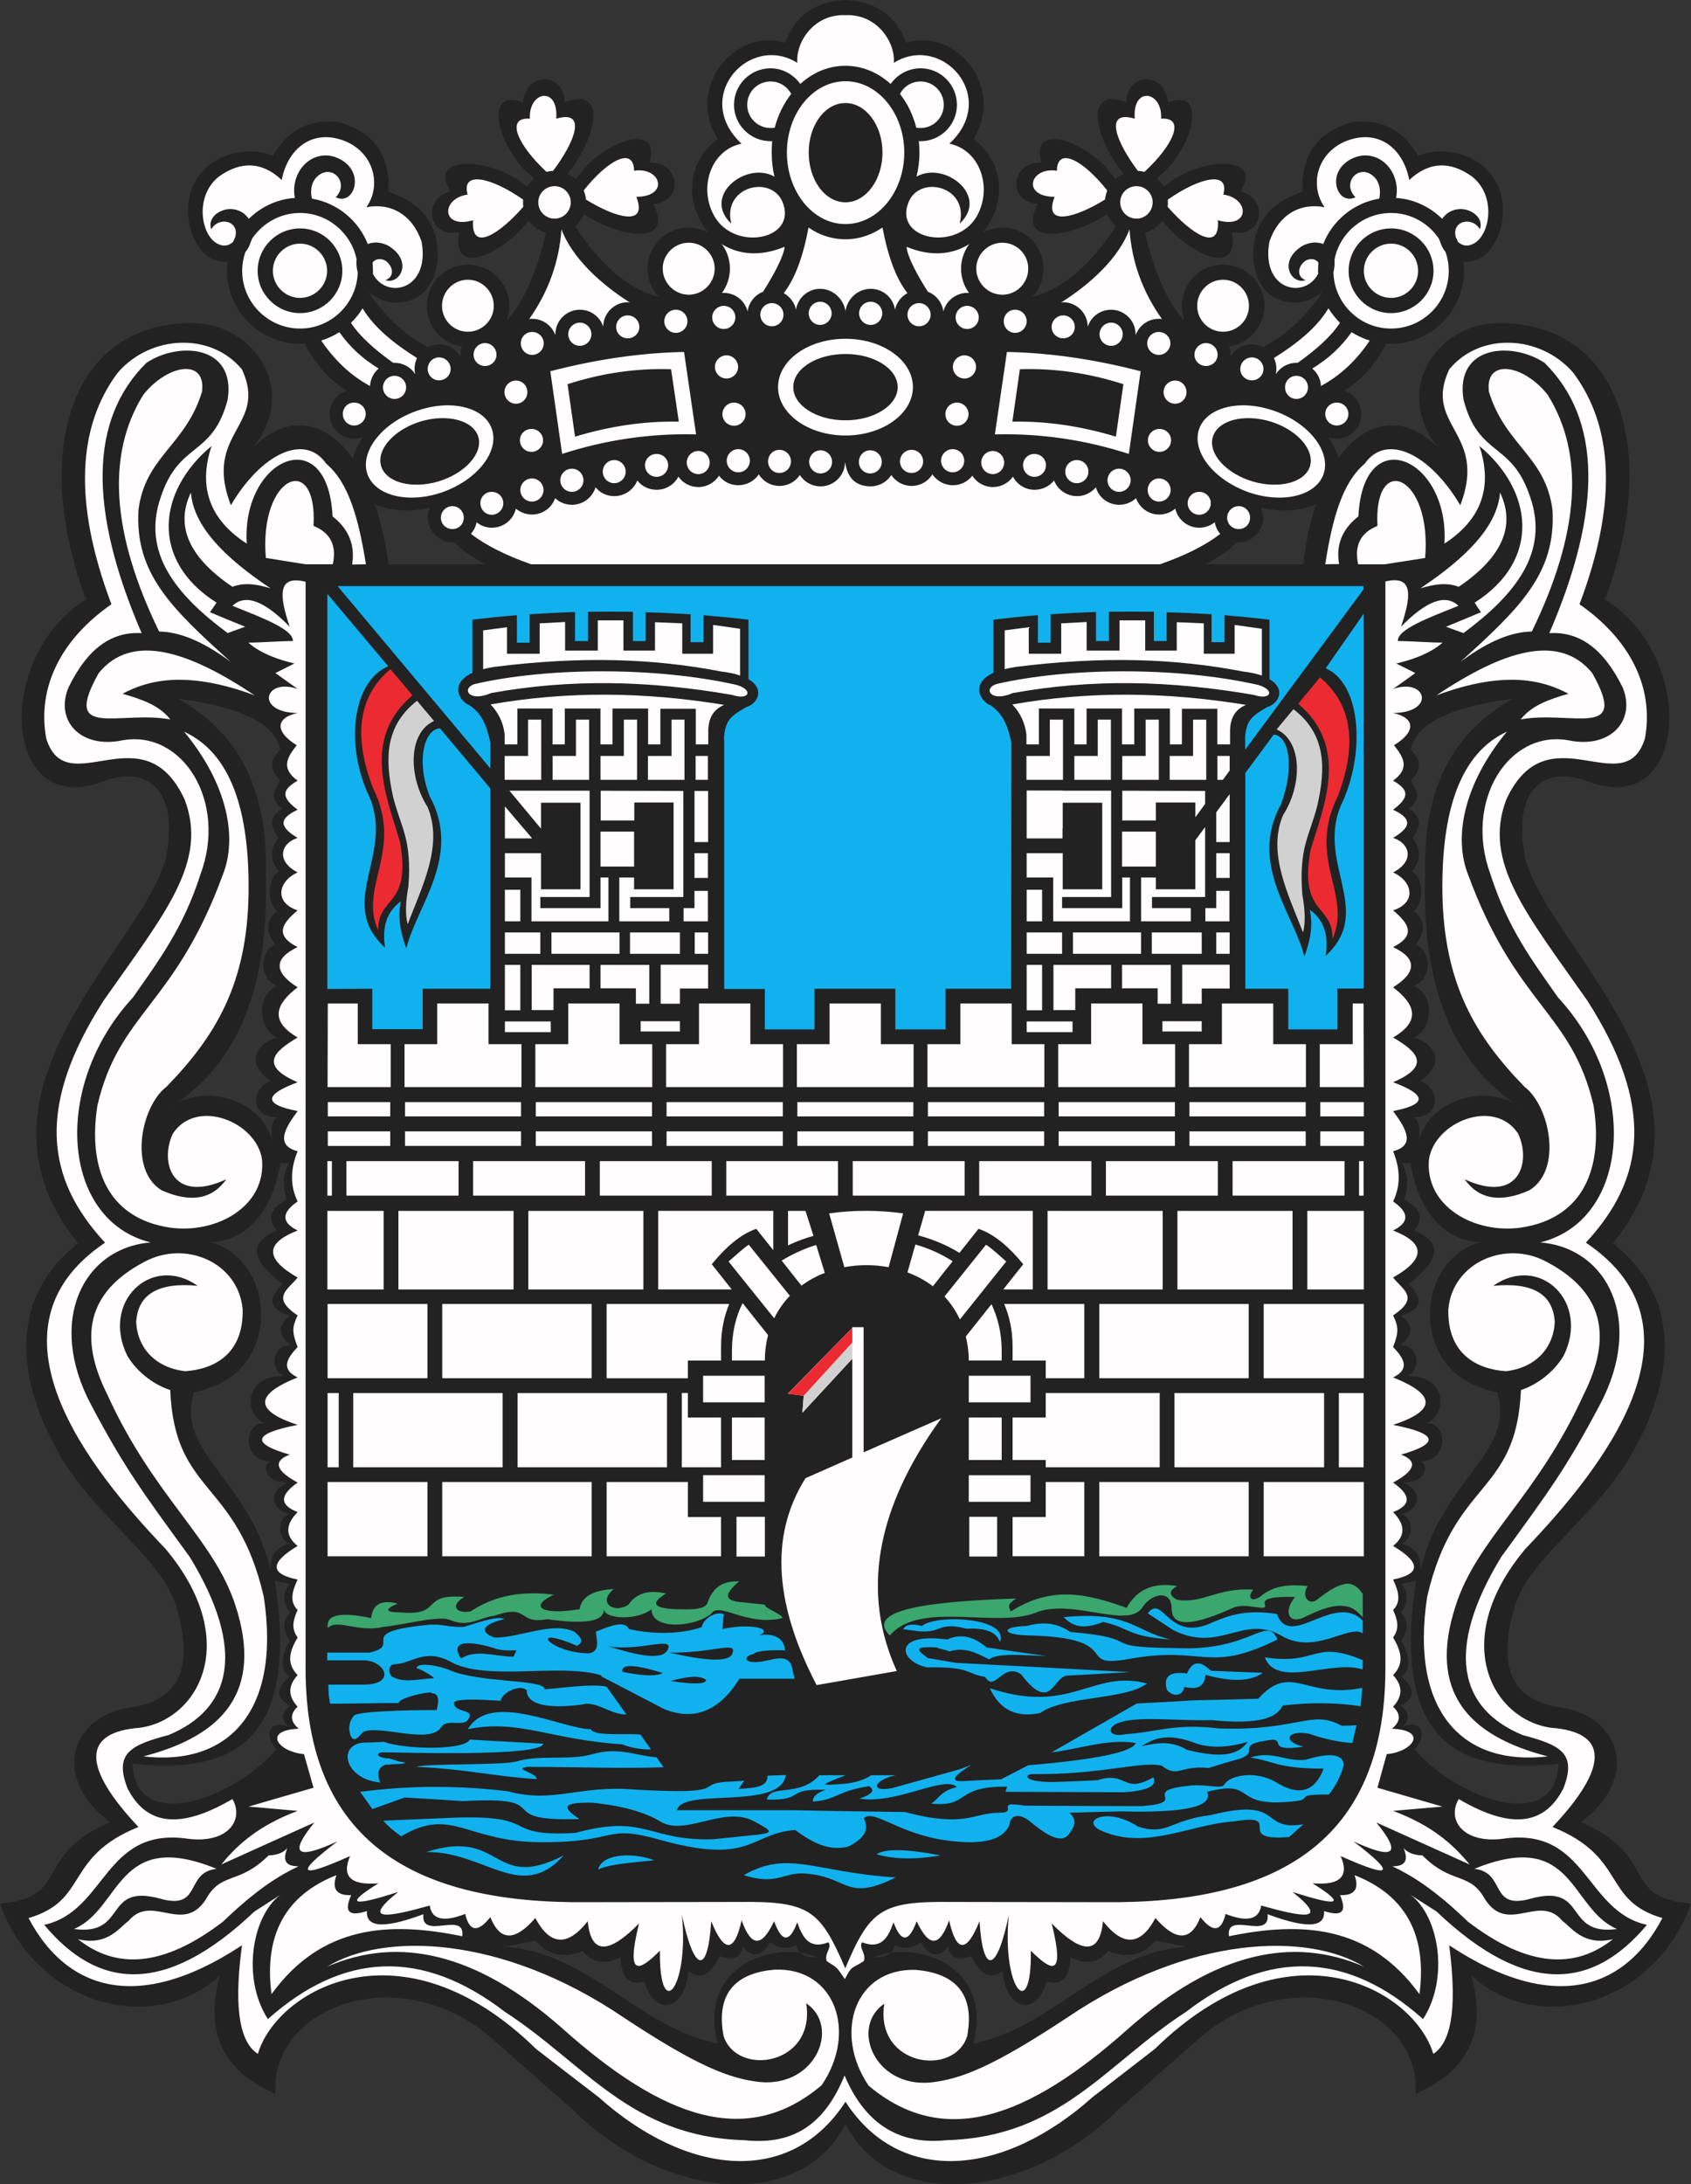
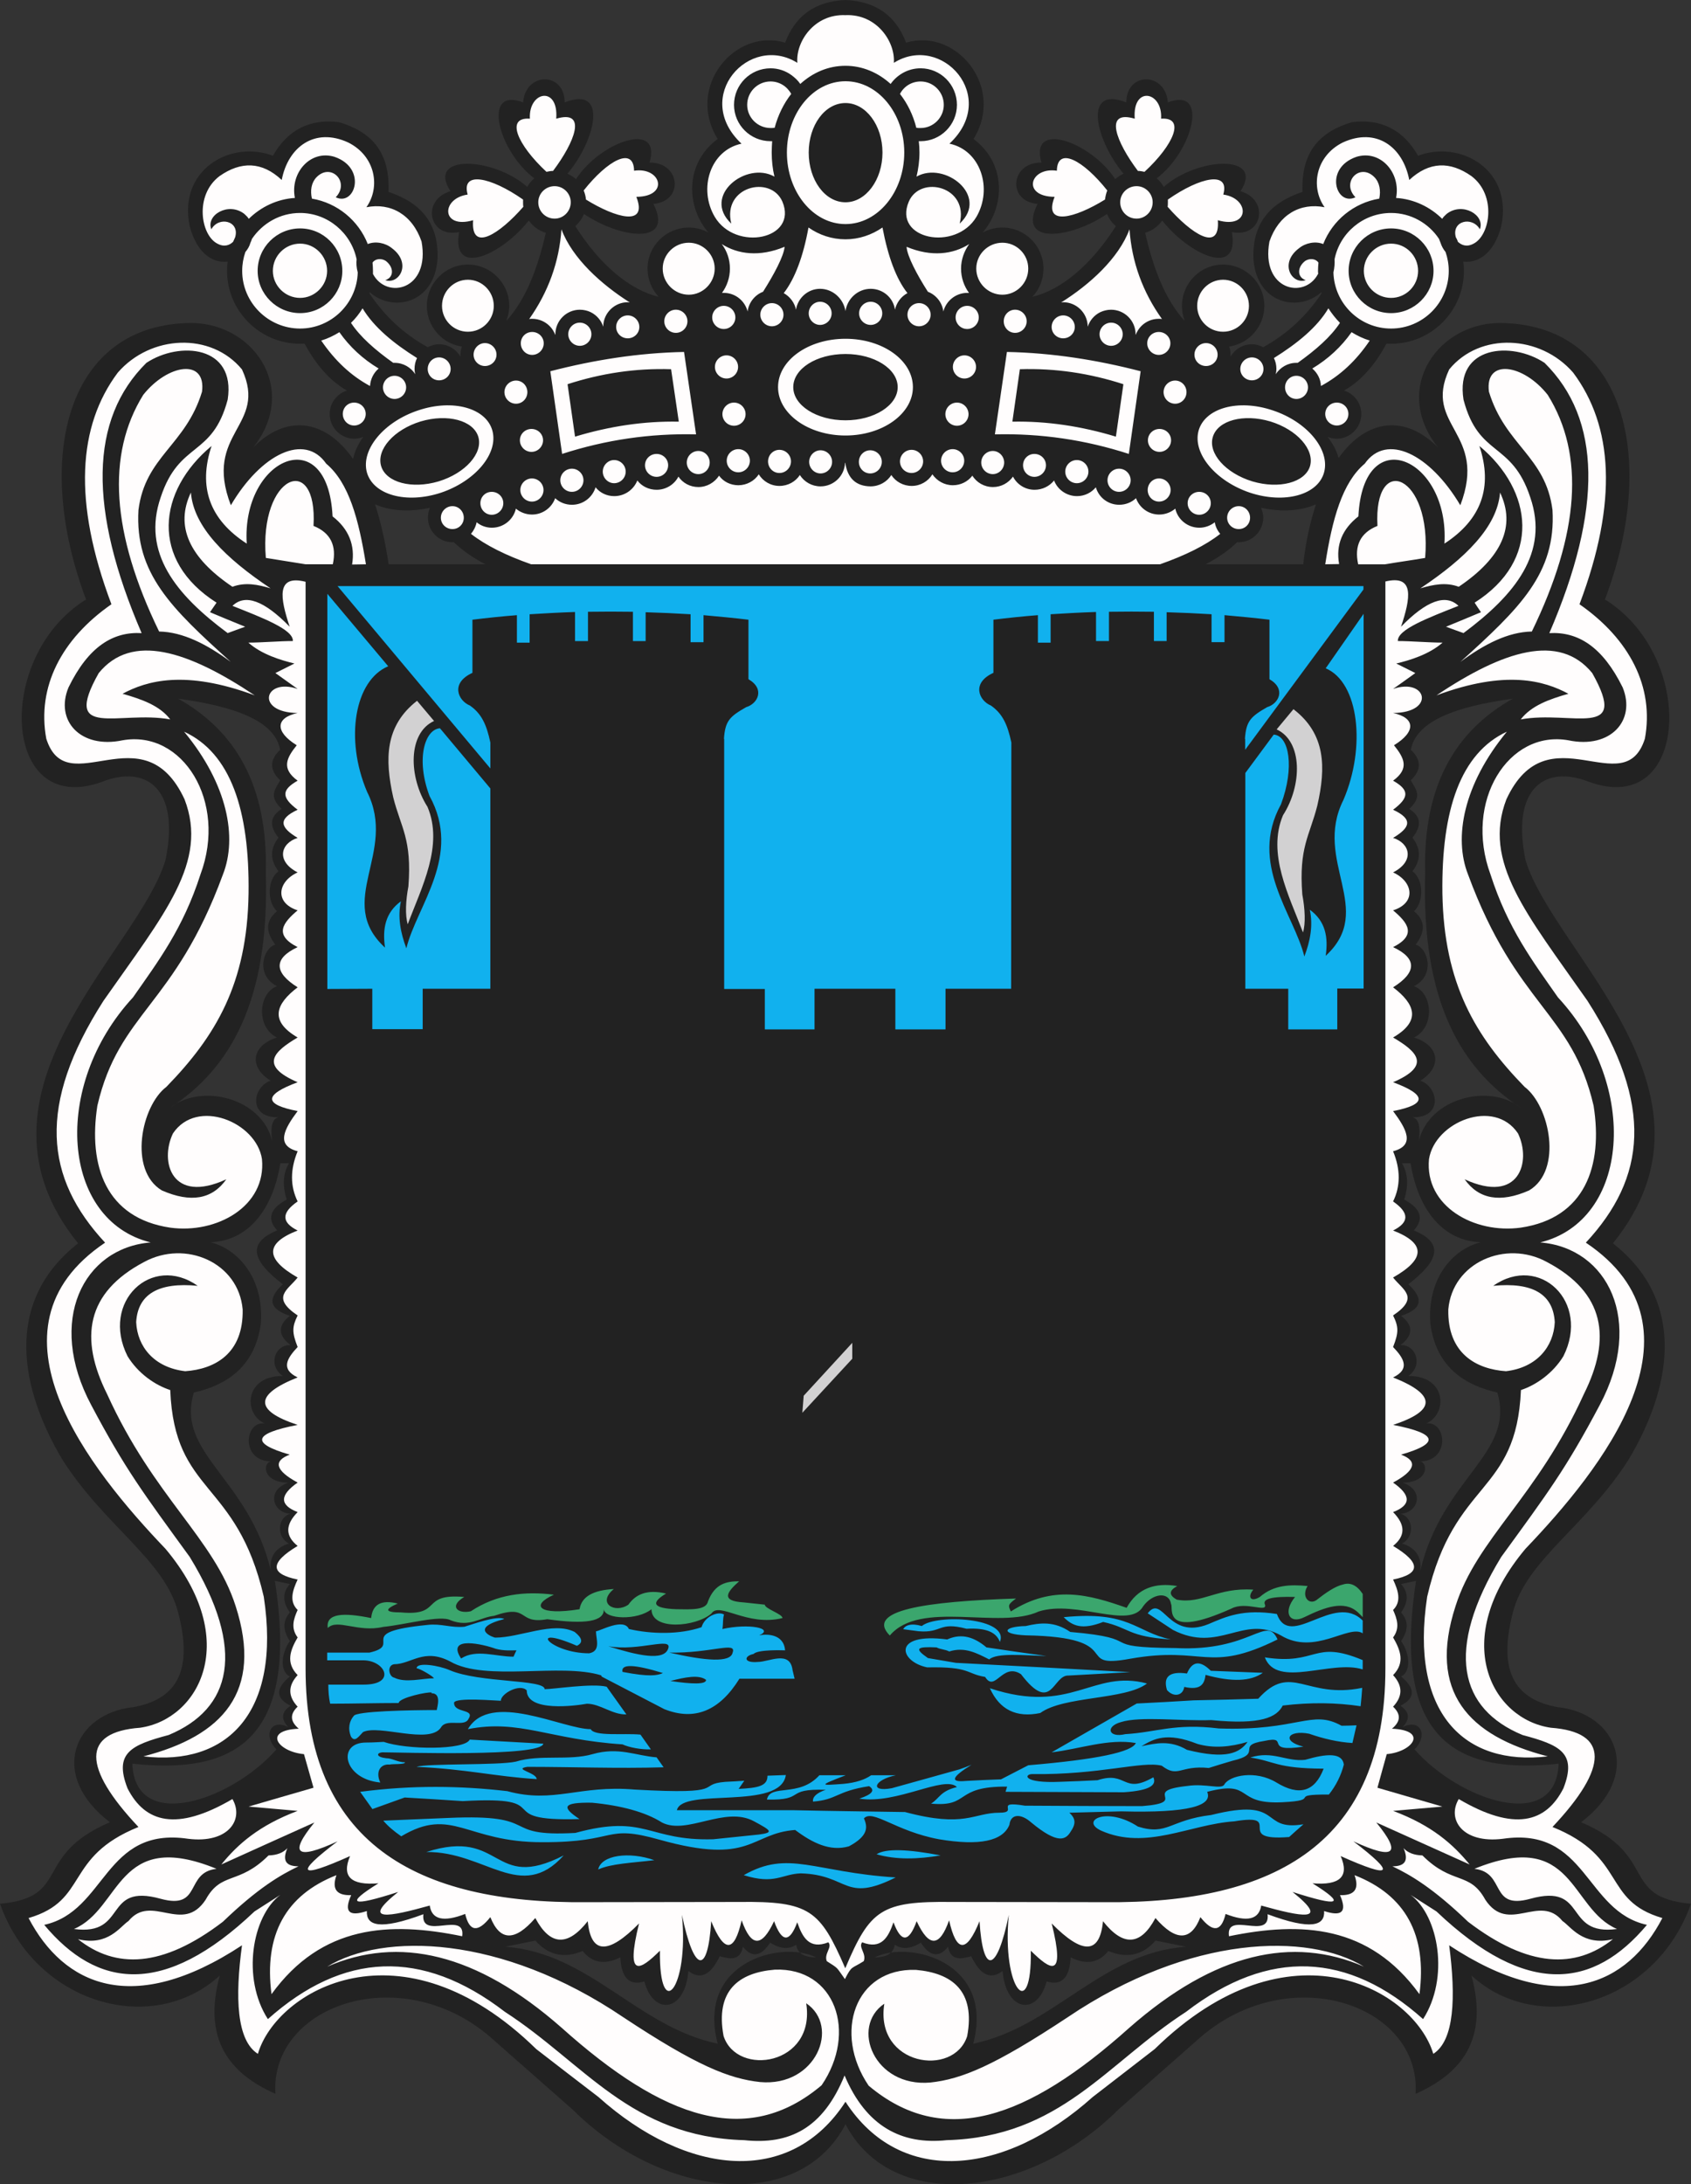
<svg width="536.235" height="692.458">
  <rect width="100%" height="100%" fill="#333333" stroke="none" />
  <defs>
    <marker id="ArrowEnd" viewBox="0 0 10 10" refX="0" refY="5" markerUnits="strokeWidth" markerWidth="4" markerHeight="3" orient="auto">
      <path d="M 0 0 L 10 5 L 0 10 z" />
    </marker>
    <marker id="ArrowStart" viewBox="0 0 10 10" refX="10" refY="5" markerUnits="strokeWidth" markerWidth="4" markerHeight="3" orient="auto">
      <path d="M 10 0 L 0 5 L 10 10 z" />
    </marker>
  </defs>
  <g>
    <path style="stroke:none; fill-rule:evenodd; fill:#222222" d="M 424.492 145.199C 433.563 132.457 445.875 131.594 456.028 141.89C 440.981 123.027 456.387 101.355 477.196 102.437C 515.571 103.804 525.649 145.922 508.946 190.058C 538.032 207.984 535.727 259.465 503.907 247.871C 489.867 242.328 479.141 249.957 483.75 272.636C 492.461 301.867 550.203 346.289 511.469 394.172C 535.805 413.25 529.25 441.258 516.508 462.64C 503.047 483.879 483.895 494.605 479.719 511.312C 474.61 531.109 481.446 538.886 493.828 541.191C 512.836 543.133 521.114 562.719 501.387 577.695C 526.153 588.277 513.481 601.453 536.235 603.543C 525.004 635.293 487.926 645.879 466.614 626.293C 472.082 646.379 463.664 657.25 448.903 663.804C 450.7 635.293 407.938 620.75 379.282 647.101L 354.586 668.844C 326.293 696.992 282.95 701.746 268.117 673.449C 253.36 701.742 209.942 696.992 181.649 668.844L 156.953 647.101C 128.301 620.75 85.532 635.297 87.332 663.804C 72.574 657.254 64.223 646.383 69.695 626.293C 48.312 645.875 11.234 635.293 0 603.543C 22.75 601.457 10.148 588.281 34.848 577.695C 15.195 562.722 23.402 543.136 42.406 541.191C 54.789 538.89 61.699 531.113 56.516 511.312C 52.34 494.609 33.191 483.883 19.727 462.64C 6.984 441.258 0.434 413.25 24.766 394.172C -13.969 346.293 43.773 301.871 52.484 272.636C 57.164 249.957 46.367 242.328 32.328 247.871C 0.508 259.461 -1.797 207.984 27.289 190.058C 10.66 145.926 20.738 103.804 59.039 102.437C 79.844 101.359 95.254 123.027 80.278 141.89C 90.426 131.523 102.813 132.461 111.957 145.488C 112.461 143.187 113.539 140.738 115.196 138.508C 114.332 138.867 113.324 139.082 112.317 139.082C 108.071 139.082 104.543 135.554 104.543 131.234C 104.543 127.781 106.844 124.828 110.012 123.82C 104.324 120.582 100.078 115.328 96.551 108.918C 96.047 108.988 95.617 108.988 95.184 108.988C 82.442 108.988 72 98.621 72 85.879C 72 84.871 72.071 83.863 72.215 82.929C 67.754 83.504 62.57 80.629 60.191 71.844C 56.305 53.844 73.149 44.269 86.543 49.383C 91.223 41.176 98.203 37.578 107.492 38.73C 117.211 41.609 123.762 47.656 123.188 60.832C 133.41 64.215 139.242 70.84 138.739 82.215C 137.66 96.398 124.414 99.062 117.285 92.652C 117.215 92.793 117.215 92.867 117.145 93.012C 121.965 100.211 128.086 105.898 135.649 110.074C 136.727 109.5 137.95 109.14 139.246 109.14C 142.196 109.14 144.715 110.793 146.086 113.172C 146.086 112.957 146.016 112.668 146.016 112.453C 146.016 111.519 146.231 110.656 146.446 109.863C 140.184 108.929 135.36 103.527 135.36 96.976C 135.36 89.777 141.188 83.875 148.391 83.875C 155.59 83.875 161.492 89.777 161.492 96.976C 161.492 98.629 161.133 100.215 160.559 101.726C 166.532 95.25 170.422 85.527 173.086 73.793C 170.856 73.148 168.985 71.777 167.688 69.906C 159.196 80.703 142.992 88.265 145.586 73.578C 135.942 75.594 133.492 63.355 142.852 60.621C 135.078 48.672 156.602 49.824 167.188 59.254C 167.762 58.176 168.555 57.312 169.418 56.519C 158.117 48.097 152.571 27.363 165.891 32.472C 166.61 22.754 179.067 22.683 179.067 32.472C 193.032 26.929 188.856 44.566 179.93 55.078C 180.938 55.508 181.871 56.086 182.664 56.804C 190.223 45 209.95 37.941 205.989 51.551C 215.778 51.41 217.004 63.789 207.211 64.652C 213.907 77.969 196.485 75.523 185.18 67.82C 184.606 69.332 183.598 70.625 182.446 71.707C 190.293 84.09 199.797 91.937 208.867 94.097C 206.711 91.797 205.34 88.629 205.34 85.172C 205.34 77.972 211.242 72.14 218.442 72.14C 220.672 72.14 222.758 72.715 224.633 73.722C 217.578 65.515 217.074 51.836 227.582 44.062C 217.36 27.578 233.051 8.711 248.965 13.535C 252.133 5.183 258.25 0.433 268.114 0C 277.977 0.429 284.168 5.183 287.336 13.535C 303.176 8.715 318.871 27.574 308.719 44.062C 319.157 51.836 318.727 65.515 311.598 73.722C 313.469 72.715 315.629 72.14 317.86 72.14C 325.059 72.14 330.891 77.969 330.891 85.172C 330.891 88.625 329.598 91.793 327.364 94.097C 336.504 91.941 345.938 84.09 353.856 71.707C 352.633 70.629 351.625 69.332 351.051 67.82C 339.821 75.523 322.324 77.969 329.02 64.652C 319.231 63.789 320.453 51.406 330.242 51.551C 326.356 37.945 346.008 45 353.641 56.804C 354.43 56.086 355.293 55.512 356.301 55.078C 347.446 44.566 343.2 26.929 357.164 32.472C 357.164 22.683 369.617 22.754 370.34 32.472C 383.657 27.363 378.114 48.094 366.813 56.519C 367.676 57.308 368.465 58.172 369.043 59.254C 379.625 49.824 401.153 48.672 393.379 60.621C 402.739 63.355 400.289 75.594 390.645 73.578C 393.235 88.265 377.039 80.703 368.543 69.906C 367.25 71.777 365.375 73.144 363.145 73.793C 365.805 85.527 369.696 95.246 375.672 101.726C 375.098 100.215 374.809 98.633 374.809 96.976C 374.809 89.777 380.637 83.875 387.84 83.875C 395.039 83.875 400.942 89.777 400.942 96.976C 400.942 103.527 396.047 108.926 389.785 109.863C 390.071 110.652 390.215 111.515 390.215 112.453C 390.215 112.668 390.215 112.957 390.145 113.172C 391.512 110.797 394.032 109.14 396.985 109.14C 398.278 109.14 399.504 109.5 400.582 110.074C 408.141 105.898 414.262 100.211 419.086 93.012C 419.086 92.871 419.016 92.797 419.016 92.652C 411.817 99.058 398.571 96.394 397.489 82.215C 396.985 70.84 402.813 64.215 413.039 60.832C 412.535 47.656 419.012 41.609 428.735 38.73C 438.02 37.582 445.004 41.176 449.684 49.383C 463.145 44.273 479.922 53.844 476.035 71.844C 473.66 80.625 468.477 83.504 464.012 82.929C 464.153 83.863 464.227 84.871 464.227 85.879C 464.227 98.621 453.86 108.988 441.117 108.988C 440.614 108.988 440.184 108.988 439.68 108.918C 436.227 115.324 431.907 120.578 426.219 123.82C 429.387 124.828 431.688 127.777 431.688 131.234C 431.688 135.551 428.16 139.082 423.914 139.082C 422.907 139.082 421.899 138.867 421.035 138.508C 422.832 141.027 423.625 142.32 424.489 145.203L 424.492 145.199zM 417.293 159.886C 412.758 161.902 406.567 162.476 399.871 160.965C 400.301 161.898 400.59 162.98 400.59 164.133C 400.59 168.379 397.063 171.906 392.817 171.906C 392.676 171.906 392.532 171.906 392.387 171.836L 391.598 172.554C 389.223 174.785 386.055 176.945 382.313 178.89L 413.27 178.89C 414.059 171.691 415.5 165.429 417.301 159.883L 417.293 159.886zM 123.246 178.894C 122.168 171.769 120.727 165.359 118.93 159.886C 123.465 161.902 129.657 162.476 136.352 160.965C 135.922 161.898 135.707 162.98 135.707 164.133C 135.707 168.379 139.16 171.906 143.481 171.906C 143.621 171.906 143.696 171.906 143.84 171.836L 144.629 172.554C 147.074 174.785 150.172 176.945 153.914 178.89L 123.242 178.89L 123.246 178.894zM 447.391 237.719C 450.774 240.886 450.774 244.125 447.391 247.363C 448.684 250.023 451.422 252.328 446.887 256.433C 450.629 258.808 450.918 261.832 447.895 265.574C 450.629 269.101 450.629 272.629 447.895 276.226C 451.422 278.746 451.637 285.801 448.399 288.898C 451.926 291.777 452.141 295.304 448.903 299.48C 452.789 300.488 455.309 309.125 448.399 312.656C 454.446 314.886 455.02 325.687 448.399 328.926C 456.532 331.445 457.399 338.285 450.414 342.605C 456.317 344.691 457.539 354.484 447.895 354.195C 449.836 354.625 450.555 357.144 449.91 361.754C 453.219 348.074 472.301 343.324 482.235 351.172C 463.301 338.789 450.7 317.476 451.926 276.726C 451.207 248.937 461.645 231.656 479.715 221.504C 461.86 223.949 449.117 228.484 447.391 237.703L 447.391 237.719zM 469.567 393.816C 460.352 396.117 452.504 405.695 453.586 419.664C 455.457 433.773 464.961 439.246 474.824 441.476C 480.582 460.914 457.332 468.402 450.348 498.136C 451.137 492.883 447.903 490.289 444.59 489.355C 448.547 487.34 448.403 481.148 444.086 479.851C 449.555 479.851 452.074 472.508 444.805 470.062C 453.516 469.922 452.793 463.222 450.059 463.297C 459.922 463.437 458.84 450.484 452.289 451.273C 459.27 448.105 458.625 436.082 446.602 436.226C 451.352 432.918 449.121 426.219 444.082 426.437C 448.184 423.344 448.258 420.246 444.297 417.152C 450.055 415.281 452.215 412.332 446.598 407.144C 455.598 400.234 458.621 394.258 448.324 390.082C 451.633 386.484 450.625 383.172 445.301 380.293C 446.739 375.758 446.45 371.941 444.582 368.773C 445.516 368.773 446.379 368.773 447.317 368.773C 449.762 383.89 457.754 393.394 469.563 393.828L 469.567 393.816zM 277.399 620.543C 281.285 620.543 283.371 619.176 283.735 616.512C 286.035 618.094 288.844 617.879 292.012 615.867C 294.891 620.328 297.77 620.762 300.649 617.16C 301.438 621.551 304.535 621.191 307.992 620.183C 310.871 626.23 314.184 627.742 317.926 624.863C 319.074 637.965 329.012 639.117 331.891 628.172C 336.641 629.609 339.16 627.094 339.52 620.543C 344.414 622.988 348.375 622.34 351.469 618.527C 357.371 620.972 362.34 619.894 366.442 615.219C 369.61 615.863 372.848 616.512 376.086 617.16C 349.231 619.101 334.114 642.644 308.625 647.902C 315.465 622.054 288.469 615 277.379 620.543L 277.399 620.543zM 258.75 620.543C 254.938 620.543 252.848 619.176 252.489 616.512C 250.188 618.094 247.379 617.879 244.211 615.867C 241.332 620.328 238.453 620.762 235.574 617.16C 234.785 621.551 231.688 621.191 228.231 620.183C 225.352 626.23 222.039 627.742 218.297 624.863C 217.219 637.965 207.211 639.117 204.332 628.172C 199.582 629.609 197.063 627.094 196.703 620.543C 191.809 622.988 187.848 622.34 184.754 618.527C 178.926 620.972 173.883 619.894 169.782 615.219C 166.614 615.863 163.375 616.512 160.207 617.16C 186.989 619.101 202.18 642.644 227.598 647.902C 220.758 622.054 247.754 615 258.774 620.543L 258.75 620.543zM 66.727 393.816C 75.867 396.117 83.789 405.695 82.707 419.664C 80.766 433.773 71.262 439.246 61.469 441.476C 55.641 460.914 78.891 468.402 85.946 498.136C 85.082 492.883 88.321 490.289 91.633 489.355C 87.676 487.34 87.821 481.148 92.137 479.851C 86.668 479.851 84.149 472.508 91.418 470.062C 82.707 469.922 83.43 463.222 86.164 463.297C 76.301 463.437 77.383 450.484 83.934 451.273C 76.953 448.105 77.672 436.082 89.692 436.226C 84.871 432.918 87.102 426.219 92.137 426.437C 88.106 423.344 88.035 420.246 91.922 417.152C 86.235 415.281 84.074 412.332 89.692 407.144C 80.621 400.234 77.668 394.258 87.895 390.082C 84.586 386.484 85.594 383.172 90.918 380.293C 89.481 375.758 89.77 371.941 91.637 368.773C 90.774 368.773 89.84 368.773 88.903 368.773C 86.457 383.89 78.465 393.394 66.727 393.828L 66.727 393.816zM 88.828 237.719C 85.446 240.886 85.446 244.125 88.828 247.363C 87.535 250.023 84.871 252.328 89.332 256.433C 85.59 258.808 85.301 261.832 88.324 265.574C 85.59 269.101 85.59 272.629 88.324 276.226C 84.797 278.746 84.582 285.801 87.821 288.898C 84.293 291.777 84.078 295.304 87.317 299.48C 83.43 300.488 80.91 309.125 87.821 312.656C 81.848 314.886 81.2 325.687 87.821 328.926C 79.758 331.445 78.821 338.285 85.805 342.605C 79.903 344.691 78.68 354.484 88.324 354.195C 86.383 354.625 85.664 357.144 86.309 361.754C 83.071 348.074 63.918 343.324 53.984 351.172C 72.918 338.789 85.52 317.476 84.293 276.726C 85.012 248.937 74.574 231.656 56.504 221.504C 74.36 223.949 87.176 228.484 88.828 237.703L 88.828 237.719zM 494.262 559.129C 462.946 562.512 441.129 552.652 449.047 501.172C 447.465 501.531 445.879 501.816 444.297 502.179C 446.672 504.84 446.672 507.867 444.297 511.179C 446.672 513.84 446.672 516.867 444.297 520.25C 447.321 524.566 447.321 530.113 444.297 531.48C 448.328 534.863 449.407 538.101 444.082 540.765C 446.961 542.707 447.25 544.941 444.801 547.531C 450.703 544.652 452.864 550.48 448.543 554.586C 462.727 570.785 493.469 581.297 494.262 559.121L 494.262 559.129zM 41.957 559.129C 73.348 562.512 95.164 552.652 87.172 501.172C 88.754 501.531 90.34 501.816 91.922 502.179C 89.547 504.84 89.547 507.867 91.922 511.179C 89.621 513.84 89.621 516.867 91.922 520.25C 88.899 524.566 88.899 530.113 91.922 531.48C 87.891 534.863 86.813 538.101 92.137 540.765C 89.258 542.707 88.969 544.941 91.418 547.531C 85.59 544.652 83.43 550.48 87.676 554.586C 73.492 570.785 42.82 581.297 41.957 559.121" />
    <path style="stroke:none; fill-rule:evenodd; fill:#fffdfd" d="M 360.414 69.312C 363.219 69.312 365.524 67.012 365.524 64.129C 365.524 61.324 363.223 59.019 360.414 59.019C 357.535 59.019 355.231 61.32 355.231 64.129C 355.231 67.008 357.532 69.312 360.414 69.312zM 360.848 54.191C 361.567 54.191 362.285 54.332 362.934 54.476C 372.219 45.91 376.035 37.054 368.188 37.629C 368.762 28.918 359.047 27.047 359.836 37.629C 349.828 34.679 354.008 45.113 360.844 54.187L 360.848 54.191zM 370.278 65.566C 370.348 65.136 370.348 64.633 370.348 64.129C 370.348 63.844 370.348 63.554 370.348 63.265C 380.641 56.066 390.074 54.125 387.914 61.683C 396.481 62.906 396.336 72.769 386.188 69.816C 386.977 80.254 377.696 74.062 370.278 65.57L 370.278 65.566zM 387.848 105.168C 392.383 105.168 396.055 101.496 396.055 96.961C 396.055 92.426 392.383 88.683 387.848 88.683C 383.313 88.683 379.641 92.426 379.641 96.961C 379.641 101.496 383.313 105.168 387.848 105.168zM 442.711 62.762C 444.293 54.773 437.746 47.355 430.114 49.73C 419.746 53.328 423.637 65.496 429.828 62.543C 425.149 57.722 431.266 51.457 435.875 56.207C 437.528 57.933 437.891 60.453 437.387 62.972C 429.254 64.34 422.559 69.883 419.606 77.371C 417.16 76.363 413.992 77.012 411.977 78.664C 405.5 83.484 409.676 90.324 414.063 88.812C 411.328 87.949 411.258 84.711 413.922 82.695C 415.434 81.762 417.305 82.051 418.098 83.269C 418.028 84.133 417.957 84.922 417.957 85.859C 417.957 86.144 417.957 86.433 418.028 86.793C 417.957 86.793 417.957 86.863 417.957 86.863C 413.641 95.07 399.742 91.972 402.551 76.57C 405.5 68.004 412.34 64.187 420.043 65.699C 415.508 59.293 417.164 49.5 425.801 45.179C 436.453 40.285 444.879 46.547 446.895 57.058C 453.231 51.156 459.852 51.086 466.621 55.836C 474.61 61.883 472.594 74.48 467.34 77.219C 465.11 78.441 463.453 77.722 462.301 76.644C 462.16 76.14 461.942 75.711 461.657 75.207C 460.219 70.023 466.84 68.441 469.285 72.687C 471.012 68.226 463.817 63.906 458.774 67.793C 458.2 68.297 457.696 68.801 457.336 69.375C 453.524 65.633 448.41 63.113 442.723 62.754L 442.711 62.762zM 441.125 94.441C 445.875 94.441 449.692 90.554 449.692 85.875C 449.692 81.125 445.879 77.238 441.125 77.238C 436.375 77.238 432.489 81.125 432.489 85.875C 432.489 90.554 436.375 94.441 441.125 94.441zM 458.407 79.894C 457.688 79.031 457.184 78.097 456.824 77.015C 456.684 76.586 456.465 76.152 456.321 75.722C 453.082 70.828 447.465 67.515 441.129 67.515C 432.274 67.515 424.86 73.851 423.203 82.203C 423.274 83.426 423.203 84.793 422.844 86.379C 423.129 96.242 431.196 104.16 441.129 104.16C 451.207 104.16 459.414 95.953 459.414 85.875C 459.414 83.789 459.055 81.773 458.407 79.902L 458.407 79.894zM 441.125 99.265C 448.539 99.265 454.586 93.219 454.586 85.875C 454.586 78.461 448.539 72.414 441.125 72.414C 433.711 72.414 427.664 78.461 427.664 85.875C 427.664 93.219 433.711 99.265 441.125 99.265zM 183.871 109.633C 181.856 109.633 180.2 107.98 180.2 105.961C 180.2 103.945 181.852 102.289 183.871 102.289C 185.887 102.289 187.543 103.941 187.543 105.961C 187.543 107.976 185.891 109.633 183.871 109.633zM 199.063 107.258C 197.047 107.258 195.391 105.676 195.391 103.66C 195.391 101.644 197.043 99.988 199.063 99.988C 201.078 99.988 202.735 101.64 202.735 103.66C 202.735 105.676 201.082 107.258 199.063 107.258zM 214.324 105.527C 212.309 105.527 210.653 103.875 210.653 101.855C 210.653 99.84 212.305 98.183 214.324 98.183C 216.34 98.183 217.996 99.836 217.996 101.855C 217.996 103.871 216.344 105.527 214.324 105.527zM 229.52 104.304C 227.504 104.304 225.848 102.652 225.848 100.633C 225.848 98.617 227.5 96.961 229.52 96.961C 231.535 96.961 233.192 98.613 233.192 100.633C 233.192 102.648 231.539 104.304 229.52 104.304zM 244.782 103.441C 242.766 103.441 241.11 101.789 241.11 99.769C 241.11 97.754 242.762 96.097 244.782 96.097C 246.797 96.097 248.453 97.75 248.453 99.769C 248.453 101.785 246.801 103.441 244.782 103.441zM 260.047 103.008C 258.106 103.008 256.45 101.355 256.45 99.336C 256.45 97.32 258.102 95.664 260.047 95.664C 262.063 95.664 263.719 97.316 263.719 99.336C 263.719 101.351 262.067 103.008 260.047 103.008zM 276.102 103.008C 278.117 103.008 279.774 101.355 279.774 99.336C 279.774 97.32 278.121 95.664 276.102 95.664C 274.086 95.664 272.43 97.316 272.43 99.336C 272.43 101.351 274.082 103.008 276.102 103.008zM 291.438 103.441C 293.453 103.441 295.11 101.789 295.11 99.769C 295.11 97.754 293.457 96.097 291.438 96.097C 289.422 96.097 287.766 97.75 287.766 99.769C 287.766 101.785 289.418 103.441 291.438 103.441zM 306.703 104.304C 308.719 104.304 310.375 102.652 310.375 100.633C 310.375 98.617 308.723 96.961 306.703 96.961C 304.688 96.961 303.032 98.613 303.032 100.633C 303.032 102.648 304.684 104.304 306.703 104.304zM 321.895 105.527C 323.91 105.527 325.567 103.875 325.567 101.855C 325.567 99.84 323.914 98.183 321.895 98.183C 319.879 98.183 318.297 99.836 318.297 101.855C 318.297 103.871 319.879 105.527 321.895 105.527zM 337.157 107.258C 339.172 107.258 340.828 105.676 340.828 103.66C 340.828 101.644 339.176 99.988 337.157 99.988C 335.141 99.988 333.485 101.64 333.485 103.66C 333.485 105.676 335.137 107.258 337.157 107.258zM 352.352 109.633C 354.367 109.633 356.024 107.98 356.024 105.961C 356.024 103.945 354.371 102.289 352.352 102.289C 350.336 102.289 348.68 103.941 348.68 105.961C 348.68 107.976 350.332 109.633 352.352 109.633zM 360.125 106.176C 360.555 105.097 361.133 104.16 361.922 103.371C 363.36 101.933 365.305 101.07 367.465 101.07C 367.75 101.07 368.11 101.07 368.473 101.14C 362.356 92.574 358.899 83.07 358.18 72.703C 354.727 81.918 345.582 90.195 336.508 95.886C 336.723 95.886 336.938 95.816 337.153 95.816C 341.399 95.816 344.856 99.269 344.926 103.445C 344.926 103.515 344.926 103.586 344.926 103.586C 345.571 101.57 347.012 99.914 348.883 98.98C 349.961 98.476 351.114 98.191 352.336 98.191C 356.653 98.191 360.11 101.719 360.11 105.965C 360.11 106.035 360.11 106.105 360.11 106.179L 360.125 106.176zM 350.407 63.265C 350.547 62.258 350.766 61.25 351.125 60.386C 343.496 50.742 335.285 46.347 335.145 54.125C 326.578 52.832 323.844 62.332 334.426 62.402C 330.684 71.976 340.977 69.097 350.407 63.265zM 250.903 29.785C 248.528 32.808 246.727 36.48 245.649 40.512C 245.219 40.582 244.785 40.582 244.356 40.582C 240.254 40.582 236.942 37.273 236.942 33.238C 236.942 29.136 240.25 25.824 244.356 25.824C 247.16 25.824 249.61 27.406 250.907 29.781L 250.903 29.785zM 290.574 40.512C 289.567 36.48 287.77 32.808 285.391 29.785C 286.614 27.41 289.063 25.828 291.942 25.828C 295.973 25.828 299.285 29.136 299.285 33.242C 299.285 37.273 295.977 40.586 291.942 40.586C 291.438 40.586 291.008 40.586 290.574 40.515L 290.574 40.512zM 268.11 64.129C 261.559 64.129 256.45 57.004 256.45 48.363C 256.45 39.726 261.559 32.668 268.11 32.668C 274.586 32.668 279.844 39.722 279.844 48.363C 279.844 57 274.59 64.129 268.11 64.129zM 268.11 71.039C 278.403 71.039 286.754 60.816 286.754 48.359C 286.754 35.906 278.403 25.754 268.11 25.754C 257.817 25.754 249.535 35.902 249.535 48.359C 249.535 60.812 257.813 71.039 268.11 71.039zM 268.11 4.801C 278.043 4.371 283.95 13.293 283.446 19.918C 298.637 10.414 316.996 30.715 301.082 45.547C 311.016 47.633 314.832 59.801 309.649 68.73C 303.028 79.886 283.082 75.855 288.196 63.91C 291.867 55.344 307.344 59.16 304.321 70.89C 313.824 62.109 299.571 50.949 290.641 55.988C 291.215 53.543 291.574 51.023 291.574 48.359C 291.574 47.136 291.504 45.914 291.36 44.762C 291.5 44.762 291.719 44.762 291.934 44.762C 298.27 44.762 303.453 39.578 303.453 33.242C 303.453 26.836 298.27 21.652 291.934 21.652C 287.977 21.652 284.52 23.668 282.43 26.617C 278.473 23.019 273.504 20.859 268.106 20.859C 262.637 20.859 257.739 23.015 253.782 26.617C 253.063 25.539 252.055 24.601 250.977 23.812C 249.106 22.445 246.801 21.656 244.356 21.656C 237.95 21.656 232.766 26.84 232.766 33.246C 232.766 39.582 237.95 44.765 244.356 44.765C 244.496 44.765 244.715 44.765 244.86 44.765C 244.789 45.914 244.719 47.14 244.719 48.363C 244.719 51.023 245.004 53.547 245.582 55.992C 236.657 50.953 222.473 62.109 231.903 70.894C 228.953 59.16 244.356 55.344 248.102 63.914C 253.141 75.863 233.274 79.894 226.649 68.734C 221.395 59.808 225.211 47.64 235.141 45.551C 219.301 30.722 237.586 10.418 252.852 19.922C 252.278 13.301 258.176 4.371 268.114 4.804L 268.11 4.801zM 228.871 77.375C 233.981 80.613 240.821 81.551 248.813 78.238C 248.528 81.262 245.43 87.019 241.973 92.492C 239.383 93.5 237.438 95.875 237.078 98.754C 236.215 95.371 233.192 92.851 229.52 92.851C 229.305 92.851 229.16 92.851 228.946 92.851C 230.528 90.695 231.465 88.031 231.465 85.148C 231.465 82.269 230.532 79.535 228.875 77.375L 228.871 77.375zM 287.766 92.929C 284.168 88.394 281.574 81.269 279.848 72.125C 276.395 74.5 272.364 75.867 268.114 75.867C 263.797 75.867 259.762 74.5 256.379 72.125C 254.727 81.265 252.063 88.394 248.532 92.929C 250.473 94.008 251.985 95.953 252.418 98.183C 252.992 94.441 256.231 91.562 260.047 91.562C 264.078 91.562 267.461 94.656 268.11 98.617C 268.684 94.66 272.067 91.562 276.098 91.562C 280.055 91.562 283.297 94.441 283.801 98.183C 284.305 95.953 285.742 94.008 287.758 92.929L 287.766 92.929zM 317.864 93.433C 322.399 93.433 326.071 89.691 326.071 85.156C 326.071 80.621 322.399 76.949 317.864 76.949C 313.328 76.949 309.586 80.621 309.586 85.156C 309.586 89.691 313.328 93.433 317.864 93.433zM 294.246 92.496C 290.793 87.097 287.696 81.265 287.481 78.242C 295.399 81.551 302.239 80.617 307.352 77.379C 305.77 79.535 304.762 82.273 304.762 85.152C 304.762 88.031 305.696 90.695 307.282 92.855C 307.141 92.855 306.922 92.855 306.707 92.855C 303.11 92.855 300.012 95.375 299.149 98.758C 298.789 95.879 296.848 93.504 294.254 92.496L 294.246 92.496zM 148.375 105.168C 143.84 105.168 140.168 101.496 140.168 96.961C 140.168 92.426 143.84 88.683 148.375 88.683C 152.91 88.683 156.582 92.426 156.582 96.961C 156.582 101.496 152.91 105.168 148.375 105.168zM 165.942 65.566C 165.871 65.136 165.871 64.633 165.871 64.129C 165.871 63.844 165.871 63.554 165.871 63.265C 155.578 56.066 146.145 54.125 148.305 61.683C 139.739 62.906 139.883 72.769 150.032 69.816C 149.242 80.254 158.524 74.062 165.942 65.57L 165.942 65.566zM 175.375 54.191C 174.657 54.191 173.938 54.332 173.289 54.476C 164.074 45.91 160.188 37.054 168.035 37.629C 167.532 28.918 177.176 27.047 176.387 37.629C 186.395 34.679 182.215 45.113 175.379 54.187L 175.375 54.191zM 185.813 63.265C 185.742 62.258 185.453 61.25 185.094 60.386C 192.723 50.742 200.934 46.347 201.074 54.125C 209.641 52.832 212.375 62.332 201.793 62.402C 205.535 71.976 195.242 69.097 185.813 63.265zM 175.879 69.312C 173 69.312 170.696 67.012 170.696 64.129C 170.696 61.324 172.996 59.019 175.879 59.019C 178.684 59.019 180.989 61.32 180.989 64.129C 180.989 67.008 178.688 69.312 175.879 69.312zM 176.094 106.176C 175.664 105.097 175.086 104.16 174.297 103.371C 172.86 101.933 170.914 101.07 168.754 101.07C 168.469 101.07 168.11 101.07 167.821 101.14C 173.867 92.574 177.324 83.07 178.043 72.703C 181.496 81.918 190.715 90.195 199.715 95.886C 199.5 95.886 199.285 95.816 199.071 95.816C 194.824 95.816 191.367 99.269 191.297 103.445C 191.297 103.515 191.297 103.586 191.297 103.586C 190.653 101.57 189.211 99.914 187.34 98.98C 186.332 98.476 185.11 98.191 183.887 98.191C 179.571 98.191 176.114 101.719 176.114 105.965C 176.114 106.035 176.114 106.105 176.114 106.179L 176.094 106.176zM 218.43 93.433C 213.895 93.433 210.153 89.691 210.153 85.156C 210.153 80.621 213.895 76.949 218.43 76.949C 222.891 76.949 226.637 80.621 226.637 85.156C 226.637 89.691 222.895 93.433 218.43 93.433zM 93.512 62.762C 91.93 54.773 98.477 47.355 106.11 49.73C 116.477 53.328 112.586 65.496 106.469 62.543C 111.074 57.722 104.957 51.457 100.352 56.207C 98.7 57.933 98.336 60.453 98.914 62.972C 106.977 64.34 113.672 69.883 116.625 77.371C 119.071 76.363 122.239 77.012 124.254 78.664C 130.731 83.484 126.555 90.324 122.168 88.812C 124.973 87.949 124.973 84.711 122.309 82.695C 120.797 81.762 118.926 82.051 118.133 83.269C 118.203 84.133 118.274 84.922 118.274 85.859C 118.274 86.144 118.274 86.433 118.274 86.793L 118.274 86.863C 122.59 95.07 136.489 91.972 133.68 76.57C 130.731 68.004 123.891 64.187 116.188 65.699C 120.723 59.293 119.067 49.5 110.43 45.179C 99.848 40.285 91.352 46.547 89.336 57.058C 83.074 51.156 76.379 51.086 69.609 55.836C 61.621 61.883 63.637 74.48 68.891 77.219C 71.121 78.441 72.848 77.722 73.93 76.644C 74.145 76.14 74.36 75.711 74.574 75.207C 76.086 70.023 69.391 68.441 67.016 72.687C 65.219 68.226 72.414 63.906 77.453 67.793C 78.028 68.297 78.532 68.801 78.891 69.375C 82.703 65.633 87.817 63.113 93.504 62.754L 93.512 62.762zM 77.813 79.894C 78.532 79.031 79.106 78.097 79.395 77.015C 79.61 76.586 79.754 76.152 79.899 75.722C 83.207 70.828 88.754 67.515 95.16 67.515C 103.942 67.515 111.36 73.851 113.086 82.203C 112.946 83.426 113.016 84.793 113.446 86.379C 113.16 96.242 105.024 104.16 95.16 104.16C 85.082 104.16 76.801 95.953 76.801 85.875C 76.801 83.789 77.16 81.773 77.809 79.902L 77.813 79.894zM 95.164 99.265C 87.75 99.265 81.703 93.219 81.703 85.875C 81.703 78.461 87.75 72.414 95.164 72.414C 102.578 72.414 108.555 78.461 108.555 85.875C 108.555 93.219 102.582 99.265 95.164 99.265zM 95.164 94.441C 90.414 94.441 86.528 90.554 86.528 85.875C 86.528 81.125 90.414 77.238 95.164 77.238C 99.844 77.238 103.731 81.125 103.731 85.875C 103.731 90.554 99.844 94.441 95.164 94.441zM 356.239 121.801C 345.586 118.347 334.641 116.691 323.41 117.051L 321.035 133.679C 331.977 133.465 342.922 135.117 353.864 138.429L 356.239 121.801zM 418.879 122.375C 418.809 120.144 417.731 118.199 416.145 116.832C 421.184 113.808 425.36 109.922 428.598 105.312C 430.324 106.39 432.27 107.328 434.356 107.972C 430.11 114.308 424.926 119.129 418.879 122.371L 418.879 122.375zM 403.973 113.519C 404.477 114.527 404.762 115.676 404.762 116.972C 404.762 117.547 404.692 118.051 404.547 118.625C 405.985 116.469 408.36 115.027 411.098 115.027C 411.239 115.027 411.383 115.027 411.528 115.027C 417.285 110.926 422.039 106.75 424.918 102.355C 423.551 100.988 422.328 99.406 421.246 97.75C 417.719 103.722 411.457 108.836 403.969 113.515L 403.973 113.519zM 423.918 134.902C 425.934 134.902 427.59 133.25 427.59 131.23C 427.59 129.215 425.938 127.633 423.918 127.633C 421.903 127.633 420.246 129.215 420.246 131.23C 420.246 133.246 421.899 134.902 423.918 134.902zM 411.102 126.48C 413.117 126.48 414.774 124.828 414.774 122.808C 414.774 120.793 413.121 119.136 411.102 119.136C 409.086 119.136 407.504 120.789 407.504 122.808C 407.504 124.824 409.086 126.48 411.102 126.48zM 396.989 120.574C 399.004 120.574 400.66 118.992 400.66 116.976C 400.66 114.961 399.008 113.304 396.989 113.304C 394.973 113.304 393.317 114.957 393.317 116.976C 393.317 118.992 394.969 120.574 396.989 120.574zM 382.446 116.039C 384.461 116.039 386.117 114.457 386.117 112.441C 386.117 110.426 384.465 108.769 382.446 108.769C 380.43 108.769 378.774 110.422 378.774 112.441C 378.774 114.457 380.426 116.039 382.446 116.039zM 367.469 112.512C 369.485 112.512 371.141 110.859 371.141 108.84C 371.141 106.824 369.489 105.242 367.469 105.242C 365.453 105.242 363.797 106.824 363.797 108.84C 363.797 110.855 365.45 112.512 367.469 112.512zM 372.653 127.992C 374.668 127.992 376.25 126.34 376.25 124.32C 376.25 122.304 374.668 120.648 372.653 120.648C 370.637 120.648 368.981 122.301 368.981 124.32C 368.981 126.336 370.633 127.992 372.653 127.992zM 268.11 133.25C 277.25 133.25 284.668 128.5 284.668 122.738C 284.668 116.91 277.254 112.226 268.11 112.226C 258.895 112.226 251.551 116.906 251.551 122.738C 251.551 128.496 258.895 133.25 268.11 133.25zM 268.11 138.07C 256.305 138.07 246.727 131.16 246.727 122.734C 246.727 114.242 256.301 107.398 268.11 107.398C 279.914 107.398 289.492 114.238 289.492 122.734C 289.492 131.156 279.918 138.07 268.11 138.07zM 179.981 121.801C 190.633 118.347 201.578 116.691 212.809 117.051L 215.254 133.679C 204.239 133.465 193.297 135.117 182.352 138.429L 179.977 121.801L 179.981 121.801zM 163.637 127.992C 161.621 127.992 159.965 126.34 159.965 124.32C 159.965 122.304 161.617 120.648 163.637 120.648C 165.653 120.648 167.235 122.301 167.235 124.32C 167.235 126.336 165.653 127.992 163.637 127.992zM 232.758 134.976C 230.742 134.976 229.086 133.324 229.086 131.304C 229.086 129.289 230.739 127.633 232.758 127.633C 234.774 127.633 236.43 129.285 236.43 131.304C 236.43 133.32 234.778 134.976 232.758 134.976zM 230.383 120C 228.367 120 226.711 118.347 226.711 116.328C 226.711 114.312 228.364 112.656 230.383 112.656C 232.399 112.656 234.055 114.308 234.055 116.328C 234.055 118.344 232.403 120 230.383 120zM 112.301 134.902C 110.285 134.902 108.703 133.25 108.703 131.23C 108.703 129.215 110.285 127.633 112.301 127.633C 114.317 127.633 115.973 129.215 115.973 131.23C 115.973 133.246 114.321 134.902 112.301 134.902zM 125.117 126.48C 123.102 126.48 121.446 124.828 121.446 122.808C 121.446 120.793 123.098 119.136 125.117 119.136C 127.133 119.136 128.789 120.789 128.789 122.808C 128.789 124.824 127.137 126.48 125.117 126.48zM 139.231 120.574C 137.215 120.574 135.633 118.992 135.633 116.976C 135.633 114.961 137.215 113.304 139.231 113.304C 141.246 113.304 142.903 114.957 142.903 116.976C 142.903 118.992 141.25 120.574 139.231 120.574zM 153.774 116.039C 151.832 116.039 150.176 114.457 150.176 112.441C 150.176 110.426 151.828 108.769 153.774 108.769C 155.789 108.769 157.446 110.422 157.446 112.441C 157.446 114.457 155.793 116.039 153.774 116.039zM 168.75 112.512C 166.735 112.512 165.153 110.859 165.153 108.84C 165.153 106.824 166.735 105.242 168.75 105.242C 170.766 105.242 172.422 106.824 172.422 108.84C 172.422 110.855 170.77 112.512 168.75 112.512zM 305.836 120C 307.852 120 309.508 118.347 309.508 116.328C 309.508 114.312 307.856 112.656 305.836 112.656C 303.821 112.656 302.164 114.308 302.164 116.328C 302.164 118.344 303.817 120 305.836 120zM 303.461 134.976C 305.477 134.976 307.133 133.324 307.133 131.304C 307.133 129.289 305.481 127.633 303.461 127.633C 301.446 127.633 299.789 129.285 299.789 131.304C 299.789 133.32 301.442 134.976 303.461 134.976zM 117.34 122.375C 117.481 120.144 118.489 118.199 120.074 116.832C 115.035 113.808 110.86 109.922 107.621 105.312C 105.895 106.39 103.95 107.328 101.864 107.972C 106.18 114.308 111.293 119.129 117.34 122.371L 117.34 122.375zM 132.246 113.519C 131.742 114.527 131.457 115.676 131.457 116.972C 131.457 117.547 131.528 118.051 131.672 118.625C 130.305 116.469 127.86 115.027 125.121 115.027C 124.981 115.027 124.836 115.027 124.692 115.027C 118.934 110.926 114.18 106.75 111.301 102.355C 112.739 100.988 113.961 99.406 114.973 97.75C 118.571 103.722 124.762 108.836 132.25 113.515L 132.246 113.519zM 73.207 209.855C 65.578 204.242 58.016 200.351 50.457 200.211C 35.34 169.109 33.684 144.125 45.418 125.187C 53.191 115.398 65.434 113.527 64.062 124.179C 58.879 141.242 46.062 144.625 43.906 161.691C 42.758 181.777 54.273 192.793 73.207 209.859L 73.207 209.855zM 80.766 220.441C 59.527 206.258 41.742 200.57 31.305 213.386C 19.281 234.695 37.855 225.121 53.984 228.074C 50.676 223.683 44.914 221.668 38.867 219.941C 46.496 215.84 58.664 212.238 80.77 220.445L 80.766 220.441zM 85.805 186.527C 71.481 176.953 61.398 167.015 60.535 156.144C 55.496 166.726 59.891 176.734 73.711 186.023C 77.742 184.512 81.774 185.304 85.805 186.527zM 105.535 178.894C 106.828 172.992 104.817 168.886 99.418 166.726C 100.785 143.113 82.067 150.527 84.301 176.875C 88.547 177.594 92.578 178.168 96.899 178.89L 105.535 178.89L 105.535 178.894zM 420.246 178.894C 422.477 164.57 425.645 152.976 432.774 147C 439.684 137.136 453.434 143.906 463.082 160.176C 471.938 136.992 451.133 135.195 459.555 117.121C 469.274 105.242 488.426 106.105 498.864 118.129C 511.461 134.976 513.188 158.949 500.875 191.566C 516.715 202.582 524.633 217.773 521.61 234.187C 515.059 254.777 490.797 225.187 477.692 253.41C 470.063 273.281 484.028 289.625 503.395 317.273C 524.559 350.39 521.969 373.429 502.891 393.953C 543.641 421.312 507.641 466.023 483.742 491.008C 459.336 520.094 473.16 545.078 491.805 547.742C 510.309 549.109 510.164 560.269 492.309 579.203C 516.067 588.777 507.93 602.457 527.157 608.074C 516.141 629.242 494.254 639.609 459.551 616.711C 461.707 633.195 461.203 646.879 454.512 651.125C 448.539 631.039 409.008 607.711 366.168 649.613C 359.617 654.652 353.067 659.761 346.516 664.804C 318.438 689.929 285.535 693.242 268.11 666.316C 250.688 693.242 217.856 689.929 189.774 664.804C 183.153 659.765 176.598 654.656 170.047 649.613C 127.207 607.711 87.68 631.039 81.778 651.125C 75.012 646.879 74.508 633.199 76.739 616.711C 41.965 639.605 20.148 629.238 9.059 608.074C 28.281 602.461 20.215 588.781 43.906 579.203C 26.051 560.269 25.906 549.109 44.41 547.742C 63.055 545.082 76.879 520.097 52.473 491.008C 28.57 466.027 -7.356 421.312 33.324 393.953C 14.246 373.433 11.652 350.394 32.82 317.273C 52.188 289.629 66.156 273.285 58.523 253.41C 45.422 225.187 21.23 254.777 14.676 234.187C 11.652 217.773 19.496 202.582 35.336 191.566C 23.027 158.953 24.754 134.976 37.352 118.129C 47.789 106.105 66.941 105.242 76.735 117.121C 85.086 135.191 64.281 136.992 73.207 160.176C 82.782 143.906 96.606 137.136 103.446 147C 110.645 153.047 113.739 164.566 116.043 178.894L 111.653 178.965C 112.66 172.918 110.645 167.734 105.461 163.703C 103.95 133.176 76.52 145.273 78.246 172.34C 66.441 164.711 62.77 154.414 67.09 141.383C 49.957 155.636 47.438 177.597 68.672 191.062C 67.953 192.07 67.305 193.078 66.586 194.086C 70.328 195.668 74 197.179 77.742 198.691C 75.871 199.336 74 200.058 72.2 200.707C 55.785 188.539 44.914 175.222 50.961 157.652C 56.863 139.726 67.305 145.125 72.2 126.695C 74.86 109.488 56.863 108.121 46.426 115.035C 28.426 132.816 27.922 161.328 44.914 200.715C 35.844 200.211 28.066 204.961 21.73 217.922C 17.34 228.433 25.543 237.504 38.863 234.695C 57.871 231.312 72.2 254.062 63.559 277.246C 58.016 294.453 50.168 304.75 42.176 316.195C 16.113 344.418 19.57 386.969 47.789 393.883C 26.406 395.609 14.672 418.722 28.926 445.433C 39.723 465.808 45.41 473.297 60.172 493.601C 78.313 523.336 73.348 541.769 53.477 550.047C 41.598 553.215 36.055 555.734 40.445 566.965C 45.988 577.836 55.996 580.715 73.707 570.347C 77.45 576.754 72.485 584.531 59.668 582.945C 32.957 578.988 33.75 605.91 14.023 610.23C 30.797 630.316 51.895 633.34 80.696 605.984C 83.43 604.258 86.164 602.457 88.903 600.73C 79.903 607.496 76.594 627.152 84.946 640.113C 108.703 618.945 133.688 617.508 160.114 637.812C 185.383 654.156 200 677.484 236 678.492C 250.254 680.004 260.981 674.82 267.821 657.972C 274.66 674.172 285.961 680.004 300.219 678.492C 336.289 677.484 350.832 654.156 376.106 637.812C 402.528 617.512 427.582 618.949 451.274 640.113C 459.625 627.156 456.313 607.5 447.317 600.73C 450.051 602.457 452.785 604.258 455.524 605.984C 484.321 633.344 505.418 630.32 522.266 610.23C 502.539 605.914 503.258 578.984 476.547 582.945C 463.735 584.527 458.766 576.754 462.582 570.347C 480.219 580.715 490.227 577.832 495.77 566.965C 500.16 555.734 494.692 553.215 482.813 550.047C 462.871 541.769 457.973 523.336 476.047 493.601C 490.805 473.301 496.492 465.812 507.293 445.433C 521.547 418.722 509.813 395.613 488.43 393.883C 516.653 386.972 520.18 344.422 494.043 316.195C 486.055 304.75 478.203 294.453 472.66 277.246C 464.094 254.062 478.348 231.312 497.356 234.695C 510.672 237.5 518.879 228.433 514.563 217.922C 508.157 204.965 500.379 200.211 491.309 200.715C 508.297 161.332 507.793 132.82 489.797 115.035C 479.36 108.125 461.36 109.492 464.094 126.695C 468.914 145.125 479.356 139.726 485.258 157.652C 491.305 175.219 480.438 188.539 464.094 200.707C 462.223 200.062 460.352 199.34 458.551 198.691C 462.223 197.179 465.895 195.668 469.637 194.086C 468.918 193.078 468.27 192.07 467.621 191.062C 488.789 177.601 486.266 155.64 469.133 141.383C 473.45 154.414 469.778 164.707 458.047 172.34C 459.7 145.269 432.274 133.172 430.762 163.703C 425.653 167.734 423.563 172.703 424.645 178.82L 420.254 178.89L 420.246 178.894zM 439.324 184.367L 439.324 528.957C 439.324 584.105 404.551 603.617 350.192 603.043L 301.883 602.972C 279.422 602.687 275.895 605.418 268.043 623.996C 260.055 605.566 256.813 602.687 234.348 602.972L 186.11 603.043C 131.68 603.617 96.903 584.109 96.903 528.957L 96.903 184.437C 87.473 182.062 88.84 189.621 91.864 198.691C 83.801 190.414 77.754 188.179 73.723 192.07C 83.082 195.812 93.09 199.554 92.871 203.226C 88.84 203.226 82.793 203.73 78.762 203.73C 82.938 207.472 89.2 209.344 93.375 210.351C 91.36 211.359 89.344 212.367 87.328 213.375C 89.703 215.027 92.008 216.758 94.383 218.414C 83.801 214.742 80.778 225.898 94.383 226.043C 87.328 227.554 87.114 231.945 94.098 236.265C 90.93 240.222 89.059 243.609 94.383 247.496C 89.2 250.445 89.2 252.82 94.383 256.711C 87.907 259.734 88.985 262.398 94.383 265.636C 89.059 267.289 87.403 272.98 94.383 276.578C 88.047 279.457 86.969 286.222 94.383 288.601C 89.778 292.488 86.68 296.375 94.383 300.262C 86.68 303.859 86.899 308.324 94.383 313.004C 87.403 318.328 85.383 323.656 94.383 328.914C 86.969 333.304 82 337.769 94.383 343.097C 83.586 347.129 83.586 350.152 94.383 352.238C 90.137 357.926 87.328 363.109 94.383 364.98C 92.008 370.738 92.008 376.066 94.383 380.89C 89.2 384.488 89.2 387.512 94.383 390.105C 84.016 394.136 84.016 399.105 94.383 405.008C 91.289 408.965 85.817 411.269 94.383 417.031C 92.586 420.703 92.586 422.429 94.383 427.039C 91.074 430.566 88.84 434.019 94.383 436.683C 80.633 442.152 80.633 447.195 94.383 451.73C 80.274 454.465 79.41 457.558 91.864 461.16C 86.539 463.176 87.328 466.199 94.383 470.015C 88.625 474.047 88.625 477.14 94.383 479.375C 90.426 483.406 90.426 486.933 94.383 490.101C 85.528 495.426 85.528 498.957 94.383 500.754C 92.731 504.281 91.649 507.734 94.383 510.398C 93.09 513.277 92.153 516.156 94.383 519.109C 92.082 523.066 90.496 527.097 94.383 531.058C 91.289 534.441 91.289 537.754 94.383 541.066C 91.864 543.441 92.008 545.746 94.742 548.047C 83.082 548.551 88.192 555.39 96.395 556.109C 97.403 559.636 98.41 563.164 99.418 566.762C 92.508 568.777 85.668 570.719 78.828 572.734C 84.012 573.164 89.196 573.668 94.379 574.101C 82.141 578.707 75.371 584.683 70.188 591.09C 79.977 586.629 89.84 582.234 99.707 577.773C 91.5 587.781 93.95 589.797 107.051 583.746C 93.301 594.183 94.598 595.769 111.008 588.426C 108.274 594.902 111.223 597.785 120.008 597.062C 109.211 603.758 111.371 604.621 126.27 599.797C 114.032 609.586 123.61 607.644 136.278 604.113C 136.922 608.574 140.668 609.437 147.508 606.773C 148.875 612.461 151.539 612.746 155.496 607.781C 158.52 615.41 163.27 615.554 169.75 608.066C 174.43 616.847 179.973 617.207 186.379 609.074C 187.387 619.512 192.785 619.801 202.649 609.793C 198.188 627.719 203.078 624.551 209.27 618.429C 208.985 641.539 218.555 630.523 216.25 607.054C 220.063 625.414 224.457 626.347 225.535 609.07C 229.637 619.219 232.879 619.078 235.18 608.785C 238.203 617.351 241.586 617.422 245.473 609.07C 247.918 615.836 250.367 615.98 252.817 609.429C 254.469 614.179 256.629 618.14 262.68 615.765C 264.047 617.347 261.242 619.293 262.176 621.738C 266.133 624.258 265.055 623.465 267.934 627.426C 270.164 623.035 269.95 624.258 273.907 621.738C 274.84 619.293 272.11 617.347 273.403 615.765C 279.52 618.14 281.68 614.183 283.336 609.429C 285.782 615.98 288.231 615.836 290.68 609.07C 294.567 617.422 297.95 617.347 300.973 608.785C 303.274 619.078 306.516 619.222 310.617 609.07C 311.696 626.347 316.16 625.414 319.903 607.054C 317.602 630.523 327.246 641.539 326.883 618.429C 333.074 624.547 337.969 627.715 333.504 609.793C 343.367 619.801 348.766 619.512 349.774 609.074C 356.18 617.207 361.723 616.847 366.403 608.066C 372.879 615.551 377.703 615.41 380.657 607.781C 384.614 612.746 387.278 612.461 388.645 606.773C 395.485 609.433 399.227 608.57 399.946 604.113C 412.543 607.64 422.121 609.582 409.879 599.797C 424.852 604.617 426.942 603.754 416.215 597.062C 424.926 597.781 427.95 594.906 425.141 588.426C 441.555 595.769 442.852 594.183 429.172 583.746C 442.203 589.793 444.649 587.777 436.442 577.773C 446.305 582.234 456.168 586.629 466.032 591.09C 460.778 584.683 454.082 578.707 441.77 574.101C 446.953 573.672 452.137 573.168 457.391 572.734C 450.481 570.719 443.641 568.777 436.801 566.762C 437.809 563.164 438.742 559.636 439.75 556.109C 447.957 555.39 453.067 548.551 441.403 548.047C 444.207 545.746 444.282 543.441 441.762 541.066C 444.856 537.758 444.856 534.445 441.762 531.058C 445.649 527.101 444.063 523.07 441.762 519.109C 443.992 516.16 443.055 513.281 441.762 510.398C 444.496 507.738 443.414 504.281 441.762 500.754C 450.617 498.957 450.617 495.429 441.762 490.101C 445.719 486.933 445.719 483.406 441.762 479.375C 447.52 477.144 447.52 474.051 441.762 470.015C 448.817 466.203 449.68 463.176 444.282 461.16C 456.735 457.562 455.871 454.465 441.762 451.73C 455.512 447.195 455.512 442.156 441.762 436.683C 447.305 434.023 445.145 430.566 441.762 427.039C 443.559 422.433 443.559 420.703 441.762 417.031C 450.328 411.273 444.856 408.969 441.762 405.008C 452.129 399.105 452.129 394.136 441.762 390.105C 446.946 387.515 446.946 384.492 441.762 380.89C 444.137 376.07 444.137 370.742 441.762 364.98C 448.887 363.109 446.008 357.926 441.762 352.238C 452.559 350.152 452.559 347.129 441.762 343.097C 454.145 337.773 449.246 333.308 441.762 328.914C 450.762 323.66 448.742 318.332 441.762 313.004C 449.246 308.324 449.465 303.863 441.762 300.262C 449.465 296.375 446.367 292.488 441.762 288.601C 449.246 286.226 448.098 279.461 441.762 276.578C 448.742 272.98 447.086 267.293 441.762 265.636C 447.16 262.398 448.239 259.734 441.762 256.711C 446.946 252.824 446.946 250.449 441.762 247.496C 447.086 243.609 445.215 240.226 442.047 236.265C 449.102 231.949 448.813 227.554 441.762 226.043C 455.442 225.902 452.344 214.742 441.762 218.414C 444.137 216.762 446.512 215.031 448.817 213.375C 446.801 212.367 444.785 211.359 442.77 210.351C 447.016 209.344 453.207 207.472 457.457 203.73C 453.356 203.73 447.309 203.226 443.274 203.226C 443.059 199.554 453.063 195.812 462.496 192.07C 458.465 188.183 452.348 190.418 444.282 198.691C 447.305 189.621 448.672 182.062 439.242 184.367L 439.324 184.367zM 74.719 509.16C 67.879 487.777 48.801 474.676 33.969 441.984C 25.113 424.273 27.273 409.801 45.703 400.082C 58.805 392.957 75.653 400.222 76.95 415.129C 77.235 429.168 68.094 434.062 58.734 434.711C 48.871 433.562 43.543 426.937 43.184 419.16C 43.688 410.304 50.238 406.418 62.695 407.64C 48.082 397.347 31.809 412.75 40.449 429.957C 43.758 435.355 49.086 439.097 53.984 440.683C 55.352 474.09 75.008 468.832 83.645 506.203C 89.258 543.066 71.91 559.984 45.488 556.816C 70.614 550.34 83.504 536.371 74.719 509.156L 74.719 509.16zM 58.375 231.961C 73.063 238.726 79.18 256.656 78.821 283.297C 78.391 311.879 68.383 328.512 52.758 344.566C 44.77 350.613 40.664 370.988 51.32 377.394C 60.535 381.426 67.301 380.199 71.766 373.867C 54.488 381.855 50.527 368.324 54.848 359.324C 62.406 348.023 81.27 355.652 83.071 367.457C 84.508 382.504 68.602 391.215 53.984 389.199C 33.609 386.176 27.922 369.687 30.875 350.539C 37.785 320.804 55.352 319.078 70.688 277.246C 75.293 265.586 72.27 248.734 58.379 231.961L 58.375 231.961zM 455.528 220.441C 476.696 206.258 494.477 200.57 504.918 213.386C 516.942 234.695 498.367 225.121 482.239 228.074C 485.621 223.683 491.309 221.668 497.356 219.941C 489.727 215.84 477.559 212.238 455.528 220.445L 455.528 220.441zM 463.086 209.855C 470.645 204.242 478.203 200.351 485.762 200.211C 500.879 169.109 502.61 144.125 490.801 125.187C 483.098 115.398 470.785 113.527 472.157 124.179C 477.34 141.242 490.157 144.625 492.313 161.691C 493.461 181.777 481.946 192.793 463.082 209.859L 463.086 209.855zM 450.414 186.527C 464.739 176.953 474.821 167.015 475.684 156.144C 480.723 166.726 476.328 176.734 462.582 186.023C 458.551 184.512 454.52 185.304 450.414 186.527zM 439.254 178.894C 443.43 178.176 447.746 177.601 451.926 176.879C 454.157 150.527 435.512 143.113 436.809 166.73C 431.41 168.886 429.395 172.992 430.692 178.898L 439.258 178.898L 439.254 178.894zM 402.821 133.609C 394.328 131.09 386.192 133.25 384.606 138.504C 383.024 143.687 388.637 150.023 397.133 152.613C 405.625 155.133 413.836 152.972 415.418 147.793C 416.93 142.539 411.317 136.203 402.821 133.609zM 403.543 130.082C 392.602 126.41 382.09 129.363 380.074 136.558C 378.133 143.758 385.473 152.539 396.418 156.211C 407.36 159.808 417.946 156.929 419.887 149.734C 421.828 142.535 414.489 133.679 403.543 130.082zM 361.711 117.695C 347.817 114.097 333.703 111.867 319.305 111.578L 315.492 137.711C 330.035 137.351 344.145 139.437 357.969 143.902L 361.711 117.695zM 367.688 143.258C 369.703 143.258 371.36 141.605 371.36 139.586C 371.36 137.57 369.707 135.988 367.688 135.988C 365.672 135.988 364.016 137.57 364.016 139.586C 364.016 141.601 365.668 143.258 367.688 143.258zM 354.871 155.929C 356.887 155.929 358.543 154.277 358.543 152.258C 358.543 150.242 356.891 148.586 354.871 148.586C 352.856 148.586 351.2 150.238 351.2 152.258C 351.2 154.273 352.852 155.929 354.871 155.929zM 367.543 159.023C 369.559 159.023 371.215 157.371 371.215 155.351C 371.215 153.336 369.563 151.679 367.543 151.679C 365.528 151.679 363.946 153.332 363.946 155.351C 363.946 157.367 365.528 159.023 367.543 159.023zM 380.285 163.199C 382.301 163.199 383.957 161.547 383.957 159.527C 383.957 157.512 382.305 155.929 380.285 155.929C 378.27 155.929 376.614 157.512 376.614 159.527C 376.614 161.543 378.266 163.199 380.285 163.199zM 392.813 167.734C 394.828 167.734 396.41 166.152 396.41 164.136C 396.41 162.121 394.828 160.465 392.813 160.465C 390.797 160.465 389.141 162.117 389.141 164.136C 389.141 166.152 390.793 167.734 392.813 167.734zM 267.965 146.711C 267.824 150.886 264.367 154.195 260.192 154.195C 257.457 154.195 255.008 152.758 253.641 150.597C 252.274 152.683 249.899 154.051 247.164 154.051C 244.43 154.051 241.981 152.613 240.614 150.379C 239.246 152.465 236.801 153.832 234.137 153.832C 231.617 153.832 229.387 152.683 228.02 150.808C 226.582 152.965 224.207 154.406 221.469 154.406C 218.809 154.406 216.504 153.113 215.133 151.097C 213.84 153.617 211.176 155.273 208.223 155.273C 205.703 155.273 203.473 154.125 202.106 152.324C 200.957 155.203 198.149 157.289 194.762 157.289C 192.387 157.289 190.227 156.211 188.86 154.484C 187.852 157.722 184.903 160.027 181.375 160.027C 179.289 160.027 177.418 159.238 176.051 157.941C 174.973 160.965 172.094 163.125 168.707 163.125C 166.766 163.125 164.965 162.406 163.598 161.254C 162.809 164.707 159.711 167.301 155.969 167.301C 154.172 167.301 152.442 166.656 151.149 165.574C 150.864 166.941 150.215 168.234 149.352 169.246C 153.957 172.844 160.438 176.086 168.43 178.89L 367.867 178.89C 375.856 176.086 382.41 172.844 386.946 169.246C 386.082 168.238 385.434 166.945 385.219 165.574C 383.852 166.652 382.125 167.301 380.324 167.301C 376.582 167.301 373.485 164.711 372.696 161.254C 371.328 162.402 369.528 163.125 367.586 163.125C 364.203 163.125 361.324 160.969 360.242 157.941C 358.875 159.234 357.004 160.027 354.918 160.027C 351.391 160.027 348.442 157.726 347.504 154.484C 346.067 156.211 343.907 157.289 341.532 157.289C 338.223 157.289 335.34 155.203 334.262 152.324C 332.824 154.121 330.59 155.273 328.071 155.273C 325.121 155.273 322.528 153.621 321.231 151.097C 319.793 153.113 317.489 154.406 314.895 154.406C 312.09 154.406 309.711 152.969 308.344 150.808C 306.907 152.679 304.672 153.832 302.153 153.832C 299.492 153.832 297.114 152.465 295.676 150.379C 294.309 152.609 291.864 154.051 289.125 154.051C 286.391 154.051 284.016 152.683 282.649 150.597C 281.282 152.754 278.836 154.195 276.028 154.195C 271.422 154.125 268.758 151.605 268.039 146.711L 267.965 146.711zM 174.512 117.695C 188.407 114.097 202.52 111.867 216.918 111.578L 220.731 137.711C 206.188 137.351 192.078 139.437 178.254 143.902L 174.512 117.695zM 168.535 143.258C 166.52 143.258 164.864 141.605 164.864 139.586C 164.864 137.57 166.516 135.988 168.535 135.988C 170.551 135.988 172.207 137.57 172.207 139.586C 172.207 141.601 170.555 143.258 168.535 143.258zM 133.399 133.609C 141.891 131.09 150.102 133.25 151.684 138.504C 153.196 143.687 147.582 150.023 139.086 152.613C 130.594 155.133 122.457 152.972 120.871 147.793C 119.289 142.539 124.903 136.203 133.399 133.609zM 132.68 130.082C 143.621 126.41 154.207 129.363 156.149 136.558C 158.09 143.758 150.75 152.539 139.805 156.211C 128.864 159.808 118.352 156.929 116.336 149.734C 114.395 142.535 121.735 133.679 132.68 130.082zM 302.094 149.734C 304.11 149.734 305.766 148.082 305.766 146.062C 305.766 144.047 304.114 142.39 302.094 142.39C 300.078 142.39 298.422 144.043 298.422 146.062C 298.422 148.078 300.074 149.734 302.094 149.734zM 314.836 150.312C 316.778 150.312 318.434 148.66 318.434 146.64C 318.434 144.625 316.782 142.969 314.836 142.969C 312.821 142.969 311.164 144.621 311.164 146.64C 311.164 148.656 312.817 150.312 314.836 150.312zM 328.016 151.176C 330.032 151.176 331.688 149.523 331.688 147.504C 331.688 145.488 330.035 143.906 328.016 143.906C 326 143.906 324.418 145.488 324.418 147.504C 324.418 149.519 326 151.176 328.016 151.176zM 341.477 153.191C 343.492 153.191 345.149 151.539 345.149 149.519C 345.149 147.504 343.496 145.847 341.477 145.847C 339.461 145.847 337.805 147.5 337.805 149.519C 337.805 151.535 339.457 153.191 341.477 153.191zM 275.957 150.097C 277.973 150.097 279.629 148.445 279.629 146.426C 279.629 144.41 277.977 142.754 275.957 142.754C 273.942 142.754 272.36 144.406 272.36 146.426C 272.36 148.441 273.942 150.097 275.957 150.097zM 289.063 149.953C 291.078 149.953 292.735 148.301 292.735 146.281C 292.735 144.265 291.082 142.609 289.063 142.609C 287.047 142.609 285.391 144.262 285.391 146.281C 285.391 148.297 287.043 149.953 289.063 149.953zM 260.192 150.097C 258.25 150.097 256.594 148.445 256.594 146.426C 256.594 144.41 258.246 142.754 260.192 142.754C 262.207 142.754 263.864 144.406 263.864 146.426C 263.864 148.441 262.211 150.097 260.192 150.097zM 247.157 149.953C 245.141 149.953 243.559 148.301 243.559 146.281C 243.559 144.265 245.141 142.609 247.157 142.609C 249.172 142.609 250.828 144.262 250.828 146.281C 250.828 148.297 249.176 149.953 247.157 149.953zM 234.125 149.734C 232.11 149.734 230.453 148.082 230.453 146.062C 230.453 144.047 232.106 142.39 234.125 142.39C 236.141 142.39 237.797 144.043 237.797 146.062C 237.797 148.078 236.145 149.734 234.125 149.734zM 221.453 150.312C 219.438 150.312 217.782 148.66 217.782 146.64C 217.782 144.625 219.434 142.969 221.453 142.969C 223.469 142.969 225.051 144.621 225.051 146.64C 225.051 148.656 223.469 150.312 221.453 150.312zM 208.207 151.176C 206.192 151.176 204.535 149.523 204.535 147.504C 204.535 145.488 206.188 143.906 208.207 143.906C 210.223 143.906 211.879 145.488 211.879 147.504C 211.879 149.519 210.227 151.176 208.207 151.176zM 194.742 153.191C 192.801 153.191 191.145 151.539 191.145 149.519C 191.145 147.504 192.797 145.847 194.742 145.847C 196.758 145.847 198.414 147.5 198.414 149.519C 198.414 151.535 196.762 153.191 194.742 153.191zM 181.352 155.929C 179.336 155.929 177.68 154.277 177.68 152.258C 177.68 150.242 179.332 148.586 181.352 148.586C 183.367 148.586 185.024 150.238 185.024 152.258C 185.024 154.273 183.371 155.929 181.352 155.929zM 168.68 159.023C 166.664 159.023 165.008 157.371 165.008 155.351C 165.008 153.336 166.66 151.679 168.68 151.679C 170.696 151.679 172.352 153.332 172.352 155.351C 172.352 157.367 170.7 159.023 168.68 159.023zM 155.934 163.199C 153.918 163.199 152.336 161.547 152.336 159.527C 152.336 157.512 153.918 155.929 155.934 155.929C 157.95 155.929 159.606 157.512 159.606 159.527C 159.606 161.543 157.953 163.199 155.934 163.199zM 143.477 167.734C 141.461 167.734 139.805 166.152 139.805 164.136C 139.805 162.121 141.457 160.465 143.477 160.465C 145.492 160.465 147.074 162.117 147.074 164.136C 147.074 166.152 145.492 167.734 143.477 167.734zM 461.574 509.16C 468.34 487.777 487.422 474.676 502.254 441.984C 511.11 424.273 508.95 409.801 490.52 400.082C 477.489 392.957 460.571 400.222 459.274 415.129C 458.989 429.168 468.2 434.062 477.559 434.711C 487.348 433.562 492.676 426.937 493.035 419.16C 492.532 410.304 486.055 406.418 473.524 407.64C 488.211 397.347 504.41 412.75 495.77 429.957C 492.461 435.355 487.133 439.097 482.309 440.683C 480.871 474.09 461.215 468.832 452.574 506.203C 446.961 543.066 464.309 559.984 490.805 556.816C 465.606 550.34 452.719 536.371 461.574 509.156L 461.574 509.16zM 68.668 592.465C 58.52 593.613 64.133 605.566 50.957 601.969C 32.527 596.859 40.664 613.847 23.453 611.543C 38.57 605.136 36.914 579.504 68.668 592.465zM 24.75 614.785C 36.629 624.215 51.461 623.926 70.684 609.242C 81.77 598.59 88.899 594.414 94.657 591.676C 90.121 591.676 89.692 589.301 91.129 585.918C 89.836 587.355 87.821 588.148 85.157 588.219C 75.653 597.722 70.184 593.183 65.215 602.258C 57.871 613.414 48.082 600.101 40.738 609.023C 38.148 610.676 34.332 617.086 24.758 614.781L 24.75 614.785zM 146.574 613.847C 123.535 609.097 102.008 610.25 86.098 632.207C 83.653 613.418 90.559 600.816 106.688 594.48C 105.176 598.871 106.688 600.957 111.367 600.816C 108.992 606.07 110.649 607.726 116.332 605.855C 116.117 610.461 120.289 612.047 134.258 606.863C 133.324 615.355 147.719 605.57 146.567 613.844L 146.574 613.847zM 103.735 623.496C 126.34 613.633 151.035 619.035 178.11 642.863C 210.578 671.949 237.004 680.949 260.547 661.078C 271.992 644.304 264.864 623.711 245.719 624.433C 234.2 625.367 226.785 631.129 229.45 645.457C 233.696 658.558 258.75 654.742 255.657 635.09C 266.528 642.433 258.824 661.656 241.043 660.07C 231.18 658.992 220.887 654.886 197.7 639.551C 158.75 613.199 121.309 612.695 103.742 623.496L 103.735 623.496zM 432.559 623.496C 409.879 613.633 385.258 619.035 358.114 642.863C 325.645 671.949 299.149 681.094 275.461 661.222C 264.086 644.449 271.145 623.855 290.434 624.504C 301.953 625.512 309.367 631.199 306.703 645.527C 302.457 658.703 277.328 654.886 280.426 635.234C 269.555 642.578 277.188 661.801 295.039 660.215C 304.973 659.136 315.34 654.89 338.524 639.554C 377.547 613.203 414.914 612.699 432.555 623.5L 432.559 623.496zM 389.719 613.847C 412.758 609.097 434.211 610.25 450.125 632.207C 452.571 613.418 445.735 600.816 429.535 594.48C 431.117 598.871 429.535 600.957 424.93 600.816C 427.231 606.07 425.574 607.726 419.891 605.855C 420.176 610.461 415.934 612.047 401.965 606.863C 402.899 615.355 388.574 605.57 389.727 613.844L 389.719 613.847zM 511.469 614.785C 499.59 624.215 484.758 623.926 465.535 609.242C 454.45 598.59 447.321 594.414 441.563 591.676C 446.098 591.676 446.528 589.301 445.09 585.918C 446.383 587.355 448.399 588.148 451.063 588.219C 460.567 597.722 466.035 593.183 471.004 602.258C 478.348 613.414 488.211 600.101 495.481 609.023C 498.071 610.676 501.887 617.086 511.461 614.781L 511.469 614.785zM 467.551 592.465C 477.7 593.613 472.157 605.566 485.262 601.969C 503.692 596.859 495.629 613.847 512.766 611.543C 497.649 605.136 499.375 579.504 467.551 592.465zM 477.848 231.961C 463.235 238.726 457.043 256.656 457.403 283.297C 457.907 311.879 467.84 328.512 483.465 344.566C 491.453 350.613 495.633 370.988 484.903 377.394C 475.762 381.426 468.922 380.199 464.457 373.867C 481.735 381.855 485.696 368.324 481.375 359.324C 473.817 348.023 455.024 355.652 453.153 367.457C 451.715 382.504 467.621 391.215 482.239 389.199C 502.614 386.176 508.371 369.687 505.348 350.539C 498.438 320.804 480.942 319.078 465.535 277.246C 460.93 265.586 464.024 248.734 477.844 231.961" />
-     <path style="stroke:none; fill-rule:evenodd; fill:#fffdfd" d="M 155.719 219.719C 180.844 215.183 205.399 215.687 232.11 220.293C 237.653 222.164 239.02 218.711 233.547 217.125C 207.27 211.222 173.071 211.656 150.606 216.84C 146.145 218.207 148.664 222.812 155.715 219.719L 155.719 219.719zM 321.172 219.719C 346.297 215.183 370.852 215.687 397.563 220.293C 403.106 222.164 404.473 218.711 398.93 217.125C 372.723 211.222 338.524 211.656 316.059 216.84C 311.598 218.207 314.117 222.812 321.168 219.719L 321.172 219.719zM 156.582 211.441C 184.66 207.914 207.41 208.781 228.653 212.879C 231.098 213.164 233.114 213.597 234.7 214.172L 234.7 199.344L 226.133 198.121L 226.133 207.262L 216.344 207.262L 216.344 197.617L 207.707 197.258L 207.707 206.258L 197.7 206.258L 197.7 196.683L 189.567 196.683L 189.567 206.258L 179.2 206.258L 179.2 197.187L 171.137 197.617L 171.137 207.262L 160.77 207.262L 160.77 198.84L 153.211 199.847L 153.211 212.156C 154.219 211.871 155.297 211.652 156.594 211.437L 156.582 211.441zM 322.039 211.441C 350.117 207.914 372.797 208.781 394.11 212.879C 396.555 213.164 398.5 213.597 400.157 214.172L 400.157 199.344L 391.52 198.121L 391.52 207.262L 381.731 207.262L 381.731 197.617L 373.164 197.258L 373.164 206.258L 363.157 206.258L 363.157 196.683L 355.024 196.683L 355.024 206.258L 344.586 206.258L 344.586 197.187L 336.524 197.617L 336.524 207.262L 326.231 207.262L 326.231 198.84L 318.602 199.847L 318.602 212.156C 319.61 211.871 320.758 211.652 322.055 211.437L 322.039 211.441zM 229.66 223.465C 204.246 219.289 179.696 219.074 155.574 223.324C 158.164 226.058 159.676 229.297 160.035 232.898L 160.035 235.992L 164.067 235.992L 164.067 224.617L 175.223 224.617L 175.223 235.992L 179.11 235.992L 179.11 224.617L 190.41 224.617L 190.41 235.992L 194.223 235.992L 194.223 224.617L 205.524 224.617L 205.524 235.992L 209.41 235.992L 209.41 224.691L 220.641 224.691L 220.641 235.992L 224.598 235.992L 224.598 232.25C 224.528 227.5 226.324 224.906 229.637 223.469L 229.66 223.465zM 395.117 223.465C 369.633 219.289 345.153 219.074 321.032 223.324C 323.621 226.058 325.063 229.297 325.492 232.898L 325.492 235.992L 329.45 235.992L 329.45 224.617L 340.68 224.617L 340.68 235.992L 344.567 235.992L 344.567 224.617L 355.797 224.617L 355.797 235.992L 359.684 235.992L 359.684 224.617L 370.985 224.617L 370.985 235.992L 374.797 235.992L 374.797 224.691L 386.028 224.691L 386.028 235.992L 390.059 235.992L 390.059 232.25C 389.989 227.5 391.785 224.906 395.098 223.469L 395.117 223.465zM 197.836 228.144L 202.012 228.144L 202.012 247.222L 190.422 247.222L 190.422 239.664L 197.836 239.664L 197.836 228.144zM 363.293 228.144L 367.469 228.144L 367.469 247.222L 355.879 247.222L 355.879 239.664L 363.293 239.664L 363.293 228.144zM 212.957 228.144L 217.059 228.144L 217.059 247.222L 205.469 247.222L 205.469 239.664L 212.953 239.664L 212.953 228.144L 212.957 228.144zM 378.34 228.144L 382.516 228.144L 382.516 247.222L 370.926 247.222L 370.926 239.664L 378.34 239.664L 378.34 228.144zM 182.645 228.144L 186.821 228.144L 186.821 247.222L 175.231 247.222L 175.231 239.664L 182.645 239.664L 182.645 228.144zM 348.102 228.144L 352.278 228.144L 352.278 247.222L 340.688 247.222L 340.688 239.664L 348.102 239.664L 348.102 228.144zM 167.453 228.144L 171.629 228.144L 171.629 247.222L 160.039 247.222L 160.039 239.664L 167.453 239.664L 167.453 228.144zM 332.91 228.144L 337.086 228.144L 337.086 247.222L 325.496 247.222L 325.496 239.664L 332.91 239.664L 332.91 228.144zM 224.477 247.222L 220.59 247.222L 220.59 239.664L 224.477 239.664L 224.477 247.222zM 389.934 244.273L 387.778 247.222L 386.051 247.222L 386.051 239.664L 389.938 239.664L 389.938 244.269L 389.934 244.273zM 186.965 250.679L 186.965 284.375L 171.344 284.375L 171.344 287.902L 190.422 287.902L 190.422 278.183L 192.942 278.183L 192.942 292.078L 168.535 292.078L 168.535 278.183L 160.114 278.183L 160.114 270.48L 171.559 270.48L 171.559 281.926L 184.086 281.926L 184.086 254.496L 171.559 254.496L 171.559 262.703L 161.551 250.679L 186.965 250.679zM 325.567 250.609L 336.942 250.609L 336.942 250.679L 352.348 250.679L 352.348 284.375L 336.797 284.375L 336.797 287.902L 355.875 287.902L 355.875 278.183L 358.321 278.183L 358.321 292.078L 333.985 292.078L 333.985 278.183L 325.563 278.183L 325.563 270.48L 337.008 270.48L 337.008 281.926L 349.535 281.926L 349.535 254.496L 337.008 254.496L 337.008 262.703L 336.938 262.633L 336.938 265.801L 325.563 265.801L 325.563 250.609L 325.567 250.609zM 190.422 263.64L 201.074 263.64L 201.074 274.726L 190.422 274.726L 190.422 263.64zM 355.805 263.64L 366.532 263.64L 366.532 274.726L 355.805 274.726L 355.805 263.64zM 190.492 250.679L 190.492 260.109L 201.145 260.109L 201.145 254.422L 213.598 254.422L 213.598 281.926L 201.071 281.926L 201.071 278.183L 196.391 278.183L 196.391 292.078L 212.231 292.078L 212.231 287.902L 199.848 287.902L 199.848 284.375L 216.696 284.375L 216.696 250.754L 190.489 250.683L 190.492 250.679zM 379.063 266.375L 382.157 262.199L 382.157 284.375L 365.309 284.375L 365.309 287.902L 377.617 287.902L 377.617 292.078L 361.852 292.078L 361.852 278.183L 366.532 278.183L 366.532 281.926L 379.059 281.926L 379.059 266.375L 379.063 266.375zM 382.157 254.855L 379.063 259.101L 379.063 254.422L 366.535 254.422L 366.535 260.109L 355.883 260.109L 355.883 250.679L 382.16 250.75L 382.16 254.851L 382.157 254.855zM 220.231 250.754L 224.547 250.754L 224.547 266.953L 220.231 266.953L 220.231 250.754zM 385.688 257.519L 389.934 251.762L 389.934 266.953L 385.688 266.953L 385.688 257.523L 385.688 257.519zM 220.231 270.48L 224.477 270.48L 224.477 278.328L 220.231 278.328L 220.231 270.48zM 385.688 270.48L 389.934 270.48L 389.934 278.328L 385.688 278.328L 385.688 270.48zM 160.11 295.609L 171.34 295.609L 171.34 302.375L 160.11 302.375L 160.11 295.609zM 325.567 295.609L 336.797 295.609L 336.797 302.375L 325.567 302.375L 325.567 295.609zM 160.11 282.07L 165.004 282.07L 165.004 292.078L 160.11 292.078L 160.11 282.07zM 325.567 282.07L 330.461 282.07L 330.461 292.078L 325.567 292.078L 325.567 282.07zM 160.11 323.832L 174.653 323.832L 174.653 327.215L 160.11 327.215L 160.11 323.832zM 325.567 323.832L 340.11 323.832L 340.11 327.215L 325.567 327.215L 325.567 323.832zM 203.164 323.762L 215.617 323.762L 215.617 327L 203.164 327L 203.164 323.762zM 368.621 323.762L 381.074 323.762L 381.074 327L 368.621 327L 368.621 323.762zM 160.11 305.902L 165.004 305.902L 165.004 320.301L 160.11 320.301L 160.11 305.902zM 325.567 305.902L 330.461 305.902L 330.461 320.301L 325.567 320.301L 325.567 305.902zM 168.606 305.902L 186.965 305.902L 186.965 313.316L 175.52 313.316L 175.52 320.226L 168.61 320.226L 168.61 305.902L 168.606 305.902zM 334.063 305.902L 352.348 305.902L 352.348 313.316L 340.973 313.316L 340.973 320.226L 334.063 320.226L 334.063 305.902zM 190.422 305.902L 190.422 313.316L 201.653 313.316L 201.653 318.211L 205.899 318.211L 205.899 305.902L 190.422 305.902zM 355.805 305.902L 355.805 313.316L 367.106 313.316L 367.106 318.211L 371.282 318.211L 371.282 305.902L 355.805 305.902zM 209.5 305.832L 209.5 318.215L 215.617 318.215L 215.617 313.394L 224.543 313.394L 224.543 305.836L 209.496 305.836L 209.5 305.832zM 374.887 305.832L 374.887 318.215L 381.078 318.215L 381.078 313.394L 389.934 313.394L 389.934 305.836L 374.887 305.836L 374.887 305.832zM 174.871 295.609L 196.469 295.609L 196.469 302.375L 174.871 302.375L 174.871 295.609zM 340.254 295.609L 361.852 295.609L 361.852 302.375L 340.254 302.375L 340.254 295.609zM 199.782 295.609L 215.621 295.609L 215.621 302.375L 199.782 302.375L 199.782 295.609zM 365.239 295.609L 381.078 295.609L 381.078 302.375L 365.239 302.375L 365.239 295.609zM 220.301 295.609L 224.547 295.609L 224.547 302.375L 220.301 302.375L 220.301 295.609zM 385.688 295.609L 389.934 295.609L 389.934 302.375L 385.688 302.375L 385.688 295.609zM 220.231 282.433L 224.477 282.433L 224.477 292.078L 216.774 292.078L 216.774 287.902L 220.227 287.902L 220.227 282.433L 220.231 282.433zM 385.688 282.433L 389.864 282.433L 389.864 292.078L 382.235 292.078L 382.235 287.902L 385.688 287.902L 385.688 282.433zM 160.11 255.648L 168.746 265.797L 160.11 265.797L 160.11 255.648zM 138.653 318.144L 154.922 318.144L 154.922 331.031L 165.36 331.031L 165.36 344.636L 128.282 344.636L 128.282 331.031L 138.649 331.031L 138.649 318.144L 138.653 318.144zM 103.95 318.144L 113.453 318.144L 113.453 331.031L 123.891 331.031L 123.891 344.636L 103.875 344.636L 103.946 318.144L 103.95 318.144zM 180.2 318.144L 196.469 318.144L 196.469 331.031L 206.836 331.031L 206.836 344.636L 169.758 344.636L 169.758 331.031L 180.196 331.031L 180.196 318.144L 180.2 318.144zM 221.668 318.144L 237.938 318.144L 237.938 331.031L 248.305 331.031L 248.305 344.636L 211.227 344.636L 211.227 331.031L 221.664 331.031L 221.664 318.144L 221.668 318.144zM 263.071 318.144L 279.34 318.144L 279.34 331.031L 289.707 331.031L 289.707 344.636L 252.7 344.636L 252.7 331.031L 263.067 331.031L 263.067 318.144L 263.071 318.144zM 304.543 318.144L 320.813 318.144L 320.813 331.031L 331.18 331.031L 331.18 344.636L 294.102 344.636L 294.102 331.031L 304.539 331.031L 304.539 318.144L 304.543 318.144zM 346.016 318.144L 362.285 318.144L 362.285 331.031L 372.653 331.031L 372.653 344.636L 335.574 344.636L 335.574 331.031L 346.012 331.031L 346.012 318.144L 346.016 318.144zM 387.485 318.144L 403.754 318.144L 403.754 331.031L 414.121 331.031L 414.121 344.636L 377.043 344.636L 377.043 331.031L 387.481 331.031L 387.481 318.144L 387.485 318.144zM 428.957 318.144L 432.41 318.144L 432.481 344.636L 418.516 344.636L 418.516 331.031L 428.953 331.031L 428.953 318.144L 428.957 318.144zM 432.485 349.39L 418.664 349.39L 418.664 353.926L 432.485 353.926L 432.485 349.39zM 165.223 349.39L 128.434 349.39L 128.434 353.926L 165.223 353.926L 165.223 349.39zM 103.95 353.929L 123.746 353.929L 123.746 349.394L 103.95 349.394L 103.95 353.929zM 206.766 349.39L 169.903 349.39L 169.903 353.926L 206.766 353.926L 206.766 349.39zM 248.239 349.39L 211.375 349.39L 211.375 353.926L 248.239 353.926L 248.239 349.39zM 289.637 349.39L 252.848 349.39L 252.848 353.926L 289.637 353.926L 289.637 349.39zM 331.11 349.39L 294.246 349.39L 294.246 353.926L 331.11 353.926L 331.11 349.39zM 372.582 349.39L 335.719 349.39L 335.719 353.926L 372.582 353.926L 372.582 349.39zM 414.055 349.39L 377.192 349.39L 377.192 353.926L 414.055 353.926L 414.055 349.39zM 432.485 358.679L 418.664 358.679L 418.664 363.285L 432.485 363.285L 432.485 358.679zM 165.223 358.679L 128.434 358.679L 128.434 363.285L 165.223 363.285L 165.223 358.679zM 103.95 363.289L 123.746 363.289L 123.746 358.683L 103.95 358.683L 103.95 363.289zM 206.766 358.679L 169.903 358.679L 169.903 363.285L 206.766 363.285L 206.766 358.679zM 248.239 358.679L 211.375 358.679L 211.375 363.285L 248.239 363.285L 248.239 358.679zM 289.637 358.679L 252.848 358.679L 252.848 363.285L 289.637 363.285L 289.637 358.679zM 331.11 358.679L 294.246 358.679L 294.246 363.285L 331.11 363.285L 331.11 358.679zM 372.582 358.679L 335.719 358.679L 335.719 363.285L 372.582 363.285L 372.582 358.679zM 414.055 358.679L 377.192 358.679L 377.192 363.285L 414.055 363.285L 414.055 358.679zM 140.239 436.945L 187.614 436.945L 187.614 413.402L 140.239 413.402L 140.239 436.945zM 140.239 493.39L 187.614 493.39L 187.614 469.847L 140.239 469.847L 140.239 493.39zM 103.879 436.945L 135.559 436.945L 135.559 413.402L 103.879 413.402L 103.879 436.945zM 103.879 493.39L 135.559 493.39L 135.559 469.847L 103.879 469.847L 103.879 493.39zM 228.653 431.328L 228.653 426.867C 228.653 421.902 229.586 417.363 231.242 413.406L 192.364 413.406L 192.364 436.949L 218.137 436.949L 218.137 431.336L 228.649 431.336L 228.653 431.328zM 228.653 480.937L 228.653 493.39L 192.367 493.39L 192.367 469.847L 218.141 469.847L 218.141 480.933L 228.653 480.933L 228.653 480.937zM 321.102 431.328L 331.614 431.328L 331.614 436.941L 343.852 436.941L 343.852 413.398L 318.438 413.398C 320.164 417.429 321.098 421.89 321.098 426.859L 321.098 431.32L 321.102 431.328zM 331.614 469.847L 331.614 480.933L 321.102 480.933L 321.102 493.386L 343.852 493.386L 343.852 469.844L 331.614 469.844L 331.614 469.847zM 348.606 436.945L 395.981 436.945L 395.981 413.402L 348.606 413.402L 348.606 436.945zM 348.606 493.39L 395.981 493.39L 395.981 469.847L 348.606 469.847L 348.606 493.39zM 400.735 436.945L 432.485 436.945L 432.485 413.402L 400.735 413.402L 400.735 436.945zM 400.735 493.39L 432.485 493.39L 432.485 469.847L 400.735 469.847L 400.735 493.39zM 164.141 465.168L 211.516 465.168L 211.516 441.625L 164.141 441.625L 164.141 465.168zM 112.016 465.168L 159.391 465.168L 159.391 441.625L 112.016 441.625L 112.016 465.168zM 103.879 465.168L 107.407 465.168L 107.407 441.625L 103.879 441.625L 103.879 465.168zM 228.653 449.398L 228.653 465.164L 216.2 465.164L 216.2 441.621L 218.141 441.621L 218.141 449.394L 228.653 449.394L 228.653 449.398zM 331.614 441.625L 331.614 449.398L 321.102 449.398L 321.102 462.859L 331.614 462.859L 331.614 465.16L 367.754 465.16L 367.754 441.617L 331.614 441.617L 331.614 441.625zM 372.438 465.168L 419.883 465.168L 419.883 441.625L 372.438 441.625L 372.438 465.168zM 424.567 465.168L 432.414 465.168L 432.414 441.625L 424.567 441.625L 424.567 465.168zM 162.848 408.793L 126.344 408.793L 126.344 383.883L 162.848 383.883L 162.848 408.793zM 204.032 408.793L 167.528 408.793L 167.528 383.883L 204.032 383.883L 204.032 408.793zM 245.215 396.336L 239.817 389.57C 234.633 391.367 230.028 395.543 225.707 400.801L 232.043 408.789L 208.719 408.789L 208.719 383.879L 245.223 383.879L 245.223 396.332L 245.215 396.336zM 257.957 391.801C 255.153 392.59 252.414 393.597 249.895 394.824L 249.895 383.883L 255.438 383.883L 257.957 391.801zM 310.301 389.566C 315.555 391.363 320.164 395.539 324.485 400.797L 318.149 408.785L 327.508 408.785L 327.508 383.875L 293.383 383.875L 291.153 391.648C 295.832 392.871 300.293 394.742 304.254 397.191L 310.301 389.562L 310.301 389.566zM 368.696 408.793L 332.192 408.793L 332.192 383.883L 368.696 383.883L 368.696 408.793zM 409.879 408.793L 373.375 408.793L 373.375 383.883L 409.879 383.883L 409.879 408.793zM 432.485 408.793L 414.559 408.793L 414.559 383.883L 432.485 383.883L 432.485 408.793zM 121.66 408.793L 103.805 408.793L 103.805 383.883L 121.66 383.883L 121.66 408.793zM 190.207 368.113L 225.7 368.113L 225.7 379.054L 190.207 379.054L 190.207 368.113zM 150.032 368.113L 185.524 368.113L 185.524 379.054L 150.032 379.054L 150.032 368.113zM 109.856 368.113L 145.422 368.113L 145.422 379.054L 109.856 379.054L 109.856 368.113zM 103.805 368.113L 105.242 368.113L 105.242 379.054L 103.805 379.054L 103.805 368.113zM 230.309 368.113L 265.731 368.113L 265.731 379.054L 230.309 379.054L 230.309 368.113zM 270.414 368.113L 305.907 368.113L 305.907 379.054L 270.414 379.054L 270.414 368.113zM 310.52 368.113L 346.086 368.113L 346.086 379.054L 310.52 379.054L 310.52 368.113zM 350.696 368.113L 386.188 368.113L 386.188 379.054L 350.696 379.054L 350.696 368.113zM 390.871 368.113L 426.364 368.113L 426.364 379.054L 390.871 379.054L 390.871 368.113zM 430.973 368.113L 432.41 368.113L 432.41 379.054L 430.973 379.054L 430.973 368.113zM 232.11 449.398L 242.477 449.398L 242.477 462.859L 232.11 462.859L 232.11 449.398zM 307.207 449.398L 317.645 449.398L 317.645 462.859L 307.207 462.859L 307.207 449.398zM 314.407 413.472L 306.274 423.695C 306.848 426.07 307.207 428.59 307.207 431.324L 317.645 431.324L 317.645 428.156C 317.645 422.613 316.422 417.719 314.407 413.469L 314.407 413.472zM 287.766 403.39L 290.285 394.535C 294.532 395.758 298.563 397.558 302.09 399.859L 295.828 407.777C 293.383 405.906 290.645 404.469 287.766 403.386L 287.766 403.39zM 235.492 413.113L 243.555 423.262C 242.91 425.781 242.547 428.445 242.547 431.324L 232.11 431.324L 232.11 428.156C 232.11 422.469 233.332 417.429 235.492 413.109L 235.492 413.113zM 254.141 407.566L 247.879 399.648C 251.262 397.562 254.934 395.906 258.821 394.683L 261.555 403.539C 258.895 404.547 256.446 405.914 254.141 407.57L 254.141 407.566zM 222.965 467.687L 242.477 467.687L 242.477 476.109L 222.965 476.109L 222.965 467.687zM 326.789 476.113L 307.207 476.113L 307.207 467.691L 326.789 467.691L 326.789 476.113zM 222.965 436.152L 242.477 436.152L 242.477 444.574L 222.965 444.574L 222.965 436.152zM 281.789 401.734C 277.184 400.871 272.36 400.871 267.75 401.734L 262.93 384.672C 270.778 383.594 278.551 383.594 286.399 384.672L 281.793 401.734L 281.789 401.734zM 326.789 444.574L 307.207 444.574L 307.207 436.152L 326.789 436.152L 326.789 444.574zM 250.469 410.808C 248.528 412.824 246.797 415.269 245.504 417.933L 231.035 399.933C 233.266 398.062 235.282 396.047 237.442 394.609L 250.473 410.808L 250.469 410.808zM 304.399 418.297C 303.106 415.562 301.45 413.113 299.504 411.027L 312.68 394.613C 314.91 396.051 316.926 398.066 319.086 399.937L 304.399 418.297zM 316.207 480.863L 307.352 480.863L 307.352 493.461L 316.207 493.461L 316.207 480.863zM 242.551 480.863L 233.551 480.863L 233.551 493.461L 242.551 493.461L 242.551 480.863zM 270.27 430.754L 254.43 447.886L 254.86 442.488L 249.821 441.844L 270.266 420.965L 270.266 420.75L 273.864 420.75L 273.864 460.422L 298.485 449.625C 277.102 479.07 273.43 505.64 284.375 529.758L 258.961 534.219C 246.219 509.812 243.485 487.636 255.434 468.629L 270.262 462.078L 270.262 430.762" />
    <path style="stroke:none; fill-rule:evenodd; fill:#d2d1d2" d="M 132.246 222.168L 137.645 228.574C 129.293 232.386 129.512 246.285 135.559 255.789C 140.742 268.027 133.688 281.273 129.297 293.012C 128.434 290.133 128.653 285.527 129.512 280.988C 130.66 265.941 127.137 262.484 124.692 252.765C 121.957 240.527 122.102 230.086 132.25 222.168L 132.246 222.168zM 410.164 224.832L 404.84 231.238C 413.117 235.051 412.973 248.949 406.856 258.453C 401.746 270.621 408.727 283.867 413.192 295.601C 414.055 292.797 413.836 288.187 412.977 283.578C 411.828 268.605 415.278 265.074 417.727 255.429C 420.532 243.191 420.387 232.679 410.168 224.832L 410.164 224.832zM 270.27 430.754L 254.43 447.886L 254.86 442.488L 270.266 425.715L 270.266 430.754" />
    <path style="stroke:none; fill-rule:evenodd; fill:#11b1ee" d="M 420.391 211.871C 430.973 216.332 433.203 236.926 426.004 253.629C 416.285 272.996 436.371 288.332 420.391 303.019C 421.254 297.117 420.321 292.004 415.352 288.406C 416.43 293.371 415.492 298.34 413.625 303.234C 410.317 289.773 395.844 273.859 406.211 254.996C 410.602 243.336 408.801 233.183 403.91 232.894L 394.91 245.062L 394.91 313.461L 408.516 313.461L 408.516 326.347L 424.067 326.347L 424.067 313.39L 432.418 313.39L 432.418 194.594L 420.395 211.871L 420.391 211.871zM 123.102 211.222C 112.45 215.683 109.282 234.262 116.407 251.035C 126.125 270.328 106.039 285.664 122.094 300.426C 121.231 294.523 122.164 289.34 127.133 285.738C 126.055 290.703 126.992 295.672 128.86 300.64C 132.168 287.105 146.641 271.265 136.203 252.332C 131.813 240.672 134.692 231.238 139.512 230.879L 155.492 249.957L 155.492 313.461L 134.039 313.461L 134.039 326.273L 118.059 326.273L 118.059 313.461L 103.805 313.531L 103.805 188.254L 123.098 211.219L 123.102 211.222zM 107.047 185.808L 155.5 243.621L 155.5 235.414C 154.278 229.656 152.696 226.273 149.024 223.679C 145.282 222.168 142.688 216.554 149.813 213.312L 149.813 196.465C 154.492 195.89 159.242 195.386 163.922 195.027L 163.922 203.738L 167.953 203.738L 167.953 194.738C 172.774 194.453 177.598 194.164 182.352 194.019L 182.352 203.234L 186.453 203.234L 186.453 193.949C 191.203 193.879 195.957 193.879 200.707 193.949L 200.707 203.234L 204.739 203.234L 204.739 194.094C 209.489 194.234 214.242 194.453 218.992 194.738L 218.992 203.594L 223.094 203.594L 223.094 195.027C 227.844 195.457 232.598 195.89 237.348 196.465L 237.348 215.328C 242.672 218.422 240.297 223.101 236.629 224.183C 231.446 227.133 229.934 228.5 229.574 234.262L 229.645 234.262L 229.645 313.531L 242.532 313.531L 242.532 326.344L 258.297 326.344L 258.297 313.457L 283.926 313.457L 283.926 326.344L 299.836 326.344L 299.836 313.457L 320.641 313.457L 320.711 235.41C 319.489 229.652 317.907 226.269 314.235 223.676C 310.492 222.164 307.899 216.551 315.024 213.308L 315.024 196.461C 319.703 195.886 324.453 195.383 329.133 195.023L 329.133 203.734L 333.164 203.734L 333.164 194.734C 337.985 194.449 342.809 194.16 347.563 194.015L 347.563 203.23L 351.664 203.23L 351.664 193.945C 356.414 193.875 361.168 193.875 365.918 193.945L 365.918 203.23L 369.95 203.23L 369.95 194.09C 374.7 194.23 379.453 194.449 384.203 194.734L 384.203 203.59L 388.305 203.59L 388.305 195.023C 393.055 195.453 397.809 195.886 402.559 196.461L 402.559 215.324C 407.883 218.418 405.508 223.097 401.84 224.179C 396.731 227.129 395.145 228.496 394.785 234.258L 394.856 234.258L 394.856 237.711L 432.367 186.883L 432.367 185.804L 107 185.804L 107.047 185.808zM 190.856 531.551L 210.653 541.844C 220.227 545.656 228.145 542.418 234.481 532.199L 251.973 532.199C 251.758 531.265 251.543 530.402 251.328 529.465C 250.539 523.058 243.844 526.875 240.387 526.875C 235.707 527.304 235.852 525.004 238.95 524.355C 240.387 522.844 248.594 523.207 248.957 523.207C 248.528 517.738 242.696 518.023 240.75 518.457C 245.715 516.226 237.512 514.57 229.09 516.441C 229.375 514.57 229.16 513.273 229.594 511.836C 227.578 510.687 223.403 512.554 222.469 515.867C 215.489 518.242 206.629 518.097 199.43 516.441C 197.778 512.769 190.145 517.16 188.992 517.16C 188.992 519.605 190.645 523.422 186.836 524.14C 174.309 524.14 166.821 514.781 182.95 521.765C 184.965 520.758 184.676 519.32 182.231 517.375C 175.391 513.922 164.953 519.172 157.032 519.172C 157.032 519.312 148.032 516.367 159.91 513.269C 157.61 512.047 149.543 515.066 147.313 515.715C 142.996 516.144 139.969 514.636 135.578 515.14C 111.75 517.515 128.235 521.402 117.149 523.922C 112.688 523.922 108.223 523.922 103.758 523.922C 103.758 524.785 103.758 525.574 103.758 526.367C 107.645 526.367 111.461 526.367 115.348 526.367C 122.258 526.508 125.715 534.07 115.348 534.07C 111.606 534.07 107.864 534.07 104.117 534.07C 104.117 536.086 104.258 538.101 104.692 540.117C 111.961 540.117 119.305 539.902 126.434 539.902C 126.434 538.25 135.793 536.23 136.871 536.594C 136.871 536.664 136.871 536.734 136.871 536.808C 140.18 536.808 138.524 541.414 138.524 542.133C 129.668 542.133 112.895 542.492 112.172 544.004C 110.805 545.586 110.231 547.961 111.309 550.554C 112.532 552.496 113.754 550.484 115.121 549.117C 120.16 546.597 136.145 553.148 139.817 547.679C 141.543 544.586 147.375 547.75 148.598 544.875C 150.684 541.636 143.848 543.222 143.992 539.765C 144.637 538.039 157.309 539.191 158.821 539.191C 158.821 536.89 164.867 533.648 167.028 535.883C 167.028 542.863 182.504 540.777 186.106 540.129C 190.352 540.129 194.168 543.656 198.633 543.512L 192.371 534.73C 187.692 533.582 175.668 535.519 172.719 535.519C 172.719 532.351 152.059 533.578 142.551 529.472C 139.313 528.035 132.114 526.812 132.114 528.898C 133.047 528.898 137.582 531.558 137.582 532.066C 133.91 532.066 128.582 533.648 124.985 531.851C 123.332 531.566 122.61 527.965 124.985 527.605C 130.383 527.605 134.414 522.351 142.766 526.742C 153.996 533.219 177.754 527.101 190.645 531.133C 190.645 531.203 190.715 531.347 190.86 531.562L 190.856 531.551zM 157.157 522.695C 153.703 521.402 141.246 518.304 146.215 525.789C 151.035 522.695 157.157 525.215 162.844 525.215C 163.129 524.57 163.418 523.922 163.778 523.199C 162.125 523.199 159.746 523.414 157.157 522.695zM 212.598 532.922C 219.364 533.929 223.973 534.07 223.899 532.562C 221.668 530.836 217.278 531.699 212.598 532.922zM 212.239 523.922C 223.614 526.512 231.676 527.23 232.324 523.922C 233.692 520.25 225.703 524.136 212.239 523.922zM 192.871 521.902C 202.086 524.781 210.438 526.722 211.879 522.691C 213.391 518.734 202.664 523.625 192.871 521.902zM 197.407 530.039C 196.832 527.449 201.078 527.594 210.219 530.398C 208.492 531.187 205.973 531.691 197.407 530.039zM 203.094 549.914L 206.403 554.594C 203.379 554.734 199.348 553.949 197.403 553.012C 174.293 551.5 164.645 544.949 148.371 548.191C 155.496 535.953 178.465 548.191 187.321 548.191C 188.543 550.566 197.758 549.414 203.086 549.918L 203.094 549.914zM 172.278 552.793C 164.504 552.363 156.727 551.929 148.953 551.5C 147.371 554.883 128.867 554.738 121.668 552.219C 121.024 552.219 118.574 552.433 116.055 552.433C 106.77 552.433 108.856 564.023 120.59 565.105C 118.938 561.508 120.805 559.133 123.539 559.418C 124.473 559.133 128.434 559.488 128.434 558.699C 126.133 558.699 124.403 557.406 122.461 557.406C 119.293 557.047 119.293 555.754 121.168 555.535C 126.637 555.535 171.711 557.047 172.285 552.801L 172.278 552.793zM 208.207 557.113L 210.438 560.281C 195.824 560.711 181.711 560.14 167.239 560.14C 162.489 560.859 170.188 561.937 170.188 564.027C 156.653 563.164 148.086 560.859 132.102 560.14C 135.34 558.992 158.09 559.711 163.563 558.488C 171.266 556.113 180.41 558.273 187.899 556.113C 196.25 553.738 201.578 556.617 208.2 557.121L 208.207 557.113zM 406.567 571.367C 391.16 572.086 397.711 564.168 382.809 568.058C 384.68 572.449 377.051 574.824 355.524 574.25C 350.055 574.39 344.582 574.535 339.11 574.679C 340.547 576.047 341.629 577.629 339.614 580.508C 338.032 583.312 335.512 584.824 327.016 577.773C 323.707 574.824 320.465 575.039 320.106 578.492C 318.02 583.676 310.602 585.258 297.789 583.097C 284.039 580.578 276.766 573.453 273.961 576.476C 275.184 579.211 275.399 582.019 269.211 585.332C 263.239 587.058 257.621 584.254 252.149 580.148C 237.824 581.226 238.469 591.449 209.168 583.242C 191.313 578.203 196.282 584.105 172.02 584.031C 147.758 584.101 143.438 572.512 127.239 582.16C 124.864 580.508 122.922 578.851 121.551 577.195C 128.461 576.91 135.301 576.621 142.211 576.332C 172.594 574.965 157.907 582.449 182.457 581.082C 204.848 574.965 205.352 583.672 226.16 583.097C 231.055 582.594 235.879 582.09 240.774 581.586C 245.524 580.941 244.446 580.293 239.121 577.41C 229.907 572.371 217.813 581.871 209.891 577.769C 204.707 574.461 196.86 572.371 187.715 571.508C 178.356 571.367 177.996 572.875 183.758 576.691C 154.742 577.554 177.785 569.207 146.75 571.004C 140.633 570.574 134.442 570.215 128.321 569.855C 124.867 571.078 121.481 572.301 118.098 573.527C 116.805 571.73 115.508 569.855 114.211 568.058C 130.555 565.902 146.032 566.117 160.864 567.844C 175.621 571.875 183.614 565.828 201.254 567.34C 231.707 569.066 220.403 565.687 229.981 564.894C 231.996 564.824 234.012 564.679 236.028 564.535C 235.453 565.398 234.805 566.262 234.231 567.125C 240.422 566.84 243.446 566.191 243.371 562.949C 245.313 562.879 247.258 562.808 249.2 562.734C 247.547 574.109 216.371 566.547 214.641 573.89C 227.024 573.89 239.407 573.89 251.789 573.89C 265.18 574.176 273.532 574.25 286.996 574.465C 306.074 579.574 308.668 574.679 316.946 574.679C 323.352 574.679 314.86 570.793 325.008 572.449C 337.391 572.519 349.774 572.59 362.157 572.59C 377.707 571.367 361.223 567.84 376.625 566.183C 382.383 565.32 387.422 567.476 388.285 565.679C 389.938 562.875 398.149 561.074 404.77 565.105C 411.969 569.496 416.938 568.054 419.742 560.715C 404.696 560.644 404.266 558.34 396.489 557.187C 403.614 554.886 407.934 558.625 413.91 557.906C 420.75 555.89 425.645 555.605 426.149 559.418C 425.285 562.801 423.703 566.039 421.399 568.922C 407.649 568.851 419.746 570.719 406.571 571.367L 406.567 571.367zM 178.758 588.215C 155.864 599.949 159.61 579.289 135.2 587.136C 153.918 586.922 165.149 603.336 178.758 588.215zM 207.485 589.726C 199.567 586.922 190.637 588.074 189.703 592.676C 193.805 590.804 200.43 590.59 207.485 589.726zM 235.856 594.48C 250.039 586.347 258.102 593.547 284.024 595.199C 267.61 603.406 269.196 594.336 253.93 593.906C 247.883 594.121 245.723 597.578 235.86 594.48L 235.856 594.48zM 413.332 578.351C 399.223 580.652 407.36 569.57 384.102 575.402C 370.856 576.984 370.282 582.023 360.848 579.074C 350.985 572.597 342.344 577.203 349.188 580.367C 363.442 586.703 377.336 578.351 391.379 577.418C 407.793 574.683 390.735 583.824 408.801 582.383C 410.313 581.015 411.824 579.648 413.336 578.351L 413.332 578.351zM 298.278 588.215C 291.078 589.437 284.239 589.652 277.977 587.855C 280.856 585.914 288.125 586.273 298.278 588.215zM 383.309 560.496C 374.094 559.562 373.664 563.804 368.407 559.777C 362.215 558.195 348.824 562.726 327.223 562.437C 324.778 562.508 324.344 565.386 336.078 564.883C 340.11 564.742 344.067 564.597 348.028 564.379C 357.532 561.285 355.946 569.058 365.739 563.445C 366.817 565.82 364.95 567.621 356.379 568.195C 343.926 568.125 331.399 568.125 318.867 568.054C 319.008 567.48 319.227 566.976 319.371 566.402C 302.309 566.262 307.852 572.953 295.254 571.801C 297.989 570.074 298.133 567.844 303.461 566.547C 299.504 562.66 284.453 572.09 272.504 570.219C 276.606 568.851 277.614 567.558 275.598 566.262C 265.016 567.914 265.664 570.508 257.817 571.156C 257.602 569.719 258.895 568.422 261.848 567.414C 248.457 566.984 255.801 570.797 243.203 570.508C 244.211 565.398 253.352 570.004 259.832 562.804C 262.637 562.804 265.446 562.804 268.184 562.804C 259.184 566.258 260.266 566.043 267.395 565.539C 271.426 565.179 274.305 564.172 276.25 562.804L 284.098 562.804C 277.258 564.172 275.532 568.273 282.805 566.906C 290.004 564.89 297.129 562.949 304.258 560.933C 305.551 560.504 306.778 560 308.071 559.496C 301.735 563.383 301.16 565.109 306.274 564.605C 309.946 564.39 313.688 564.246 317.43 564.101C 320.309 562.59 323.188 561.152 326.067 559.64C 348.242 557.769 358.969 555.394 360.192 552.586C 351.41 551.074 342.336 554.527 333.481 555.535C 342.481 550.351 351.481 545.242 360.481 540.058C 366.528 539.773 372.504 539.414 378.551 539.051C 385.391 538.91 392.231 538.765 398.996 538.547C 409.508 526.886 414.114 538.762 431.969 535.094C 431.828 537.035 431.684 538.98 431.465 540.922C 423.907 539.773 415.625 539.629 406.77 540.707C 404.899 544.379 400.004 546.898 384.09 545.312C 374.731 545.672 361.485 544.019 355.438 545.957C 350.473 547.324 351.407 551.066 356.875 549.769C 366.809 549.195 372.426 546.242 386.535 547.972C 411.805 548.836 415.91 541.781 425.414 547.109C 426.996 547.109 428.582 547.039 430.164 546.969C 429.735 548.84 429.301 550.711 428.871 552.582C 424.266 552.297 419.657 551.215 415.121 549.633C 408.356 548.34 406.266 552.008 413.324 553.734C 400.149 555.75 409.438 550.062 400.871 551.937C 391.586 553.375 400.871 555.894 390.864 558.199C 388.344 558.918 385.824 559.711 383.305 560.5L 383.309 560.496zM 361.996 553.586C 365.883 551.211 370.059 549.051 379.707 552.867C 384.961 554.379 390.289 553.801 395.617 552.222C 393.172 555.676 388.922 557.91 376.395 554.742C 370.996 551.574 366.532 552.656 361.996 553.594L 361.996 553.586zM 401.094 525.433C 404.907 535.441 422.188 526.078 432.125 529.246C 432.125 528.238 432.125 527.304 432.125 526.297C 416.285 519.676 417.942 528.023 401.094 525.433zM 432.125 517.801C 427.664 514.851 416.934 525 406.137 518.445C 394.114 511.75 386.7 524.273 371.938 516.719C 369.278 514.992 366.614 513.191 363.95 511.465C 368.77 505.203 370.285 520.176 383.317 514.847C 388.86 512.472 394.258 510.027 404.914 511.679C 409.09 523.199 423.055 504.625 432.129 513.765C 432.129 515.133 432.129 516.426 432.129 517.797L 432.125 517.801zM 313.903 535.222C 316.996 542.062 322.324 544.652 329.883 543.07C 337.367 537.601 356.883 538.969 363.723 533.711C 346.446 529.105 339.75 543.789 313.903 535.222zM 405.125 519.746C 401.528 511.758 396.848 523.703 372.801 522.48C 346.668 522.265 364.309 519.531 339.395 517.371C 334.356 513.918 329.821 514.422 325.285 515.5C 318.086 515.64 317.078 518.09 325.285 518.449C 358.114 519.023 339.754 529.32 358.403 525.863C 382.016 521.687 383.024 530.683 405.129 519.746L 405.125 519.746zM 371.285 519.746C 359.985 517.371 358.328 510.605 337.305 512.691C 340.11 515.496 343.133 516.793 349.832 514.203C 358.324 516.074 357.606 518.883 371.285 519.746zM 400.446 530.328C 394.977 530.113 389.504 529.898 383.961 529.683C 380.578 526.301 378.059 526.59 376.403 530.547C 370.86 529.758 368.774 531.554 370.067 535.801C 372.223 538.246 375.176 537.527 375.535 534.793C 380.934 536.015 381.942 533.715 382.301 530.98C 390.578 533.281 396.625 533.066 400.442 530.336L 400.446 530.328zM 358.399 530.113C 339.969 529.105 321.535 528.097 303.106 527.164C 300.157 526.66 297.203 526.156 294.25 525.652C 289.789 522.558 290.723 521.98 296.985 522.269C 298.352 522.988 299.645 522.844 301.016 523.562C 305.981 521.98 309.797 524.136 313.688 526.082C 316.133 523.926 324.559 524.789 331.828 525.004C 325.492 524.14 319.157 523.207 312.821 522.269C 308.071 518.238 304.039 518.094 300.367 519.75C 282.657 517.449 285.176 526.804 294.032 528.605C 307.782 528.32 306.27 530.621 312.391 531.629C 315.559 536.738 317.86 526.879 323.766 530.765C 333.629 543.652 333.774 530.98 338.813 531.195C 345.364 530.836 351.844 530.476 358.395 530.117L 358.399 530.113zM 317.071 520.535C 320.239 512.832 296.985 511.609 292.305 515.496C 288.922 514.488 287.051 515.281 286.403 516.504C 288.055 516.719 289.641 516.933 291.297 517.148C 298.926 517.793 297.489 513.98 306.489 516.359C 313.11 516 315.992 517.652 317.071 520.535" />
-     <path style="stroke:none; fill-rule:evenodd; fill:#ec2a32" d="M 123.821 212.16L 130.801 220.437C 114.172 234.476 123.028 253.554 126.844 266.949C 130.586 287.539 119.719 284.012 119.934 294.957C 113.598 280.847 128.211 269.758 118.207 249.672C 111.367 231.672 114.68 219.722 123.821 212.16zM 418.59 214.754L 411.68 223.105C 428.239 237.144 419.453 256.222 415.567 269.617C 411.895 290.136 422.766 286.679 422.547 297.625C 428.883 283.441 414.27 272.355 424.274 252.34C 431.114 234.34 427.727 222.316 418.586 214.758L 418.59 214.754zM 270.27 420.961L 270.27 425.64L 254.864 442.488L 249.824 441.914L 270.27 420.965" />
    <path style="stroke:none; fill-rule:evenodd; fill:#3ba66d" d="M 103.95 516.144C 103.231 511.394 108.989 511.179 117.7 512.976C 118.129 508.586 120.938 507.074 126.121 508.371C 121.805 510.242 122.09 511.176 127.129 511.176C 140.52 512.398 133.102 505.058 147.215 506.281C 142.25 509.23 145.129 511.75 149.301 510.816C 157.578 505.347 166.508 504.41 175.653 505.562C 168.094 508.945 170.758 512.258 183.785 510.168C 184.43 505.992 188.391 504.121 194.657 503.762C 189.188 508.222 194.942 511.679 199.262 508.726C 201.563 505.488 205.09 503.762 211.211 505.199C 206.172 508.222 207.18 509.879 214.379 510.164C 219.2 510.234 223.953 510.523 224.528 507.644C 226.684 502.031 230.43 501.308 234.391 501.308C 230.649 504.617 228.274 507.57 235.828 508.004C 238.059 508.219 240.289 508.508 242.524 508.722C 242.524 510.015 248.137 511.672 248.137 512.969C 236.836 515.773 228.051 507.644 225.602 511.531C 220.707 515.777 206.594 517.074 206.594 510.164C 202.133 513.762 191.836 513.402 191.477 510.164C 191.617 514.051 185.649 515.058 173.551 513.332C 163.832 515.058 168.082 508.293 156.703 512.254C 152.098 512.758 148.93 515.996 142.953 513.691C 139.715 511.894 128.7 515.058 121.5 515.777C 113.512 517.648 106.887 513.043 103.934 516.136L 103.95 516.144zM 430.543 511.105C 426.297 507.219 420.106 509.523 413.625 512.687C 408.875 515.062 406.715 511.105 410.676 506.281C 403.332 506.066 400.164 506.855 401.172 508.801C 401.746 511.32 395.055 507.578 390.52 509.949C 368.418 519.883 372.16 509.734 371.371 508.582C 370.727 504.406 365.469 505.129 362.516 509.226C 358.2 516.785 341.567 507.07 329.399 510.879C 316.946 516.707 291.817 507.066 282.168 518.508C 274.25 510.519 293.324 507.711 322.2 506.773C 319.539 508.715 319.68 509.004 320.547 510.875C 333.864 502.383 345.242 505.476 357.266 509.726C 360.719 503.465 366.336 501.664 373.321 502.816C 370.66 504.254 370.586 505.695 373.18 507.133C 381.098 508.644 386.067 503.176 397.442 503.965C 395.5 506.265 396.578 508.066 399.528 506.265C 403.989 502.379 409.246 502.308 414.645 502.812C 412.559 506.195 415.149 508.929 417.45 507.273C 420.399 504.972 423.352 502.883 425.942 502.308C 428.242 501.59 430.332 502.594 432.133 505.332L 432.133 512.676L 430.551 511.094" />
  </g>
</svg>